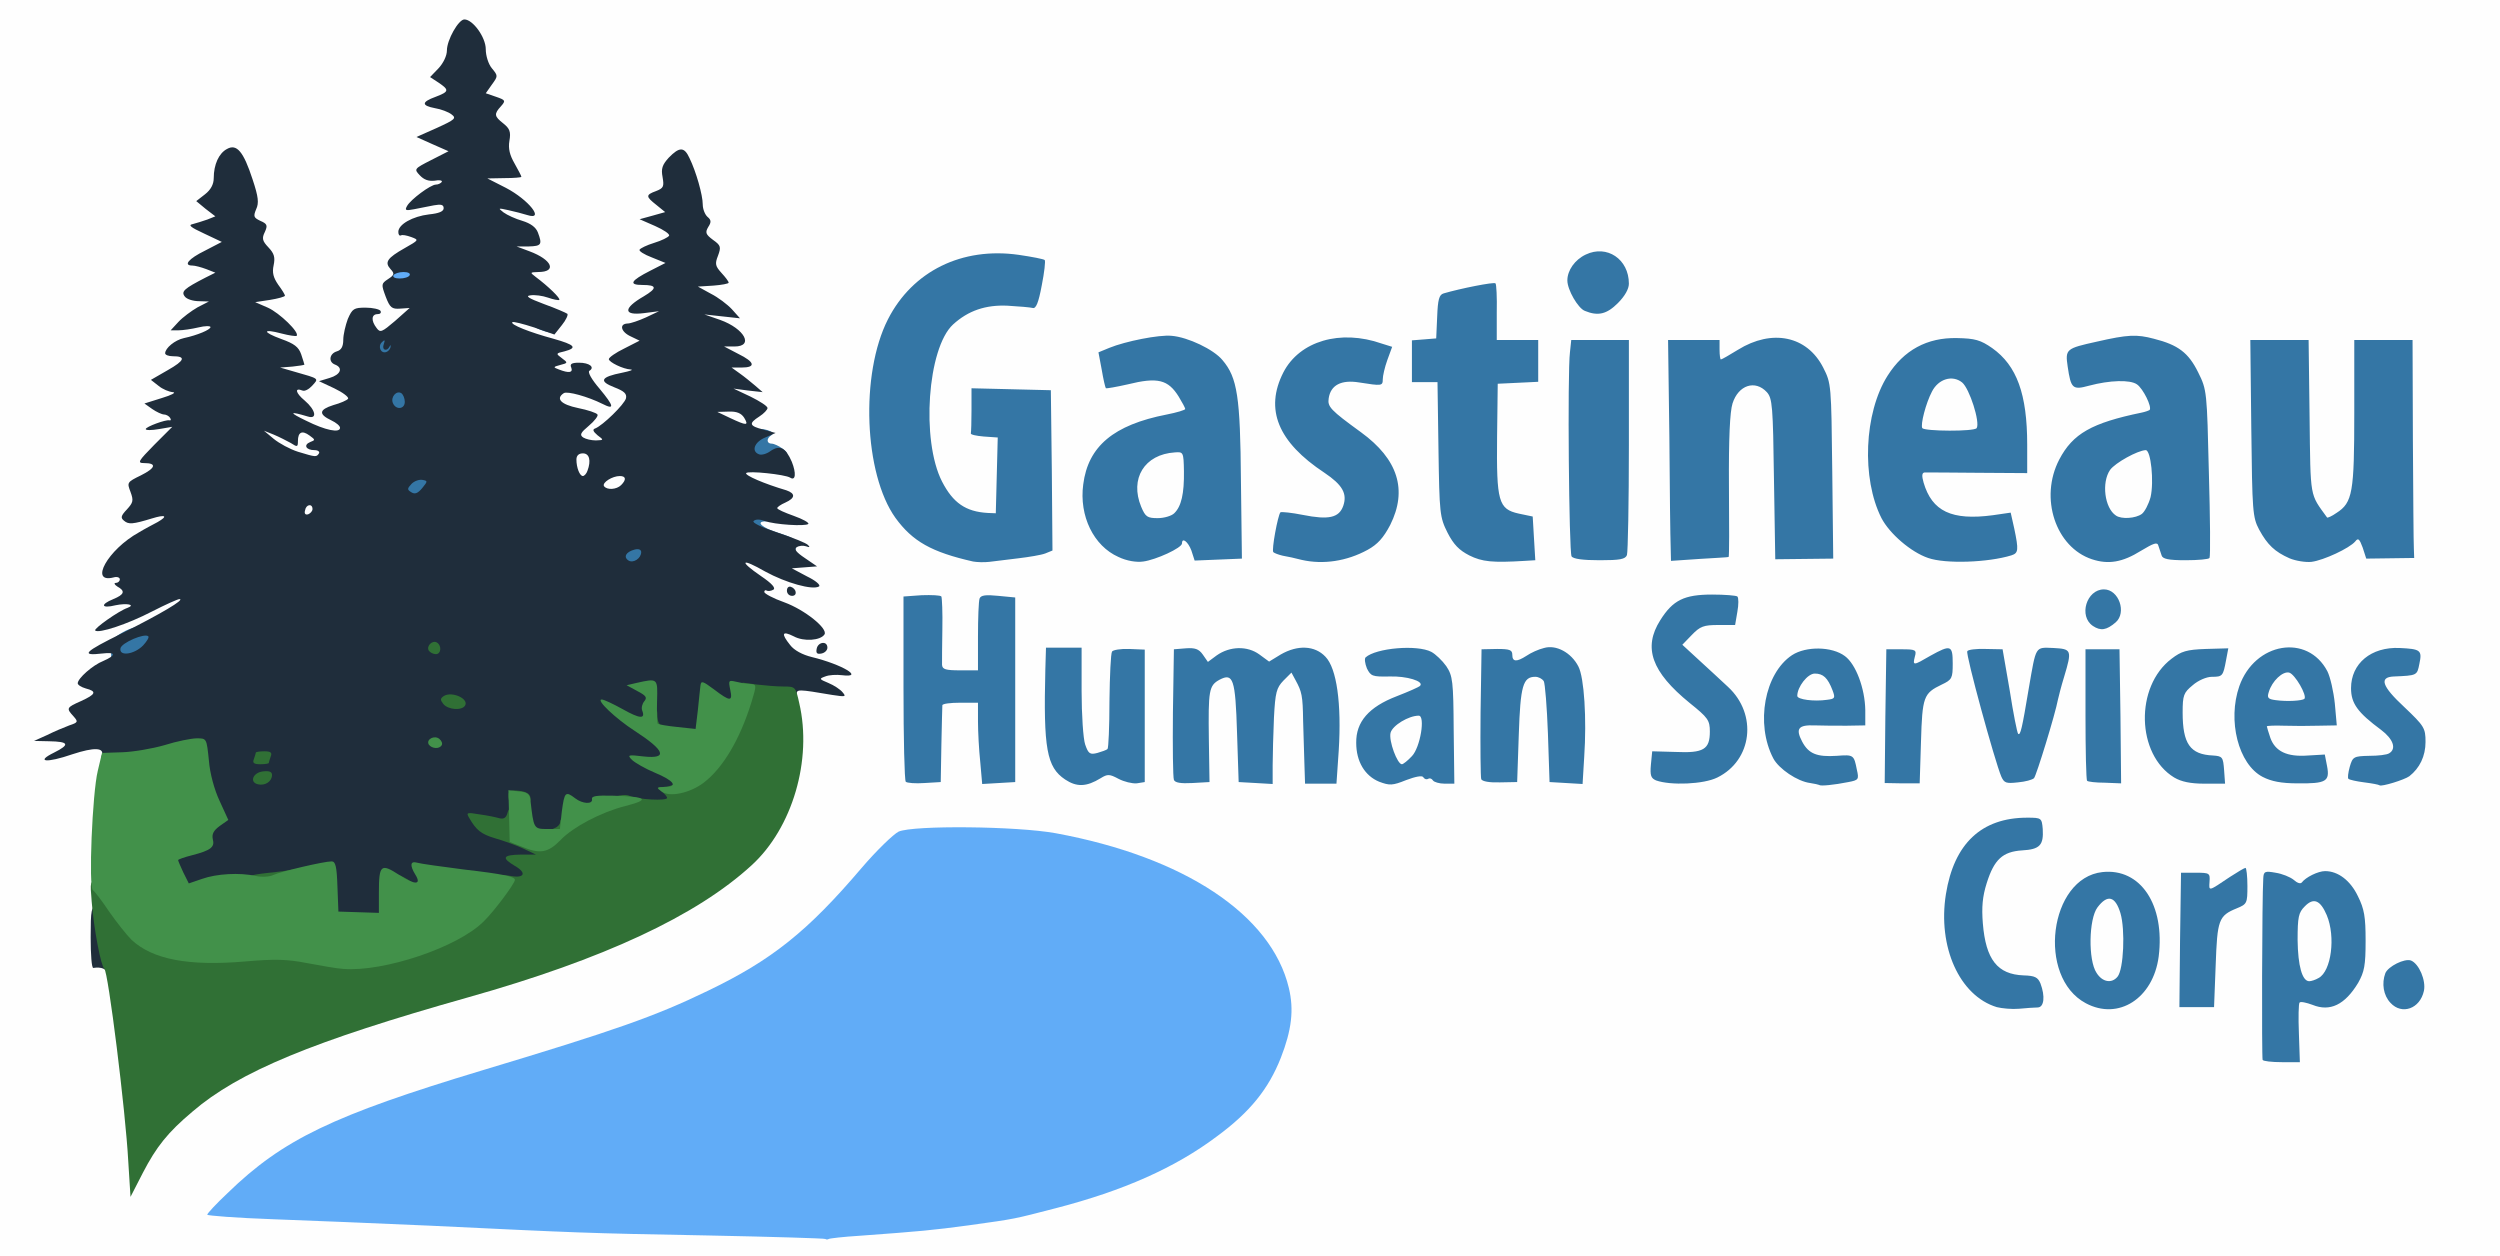
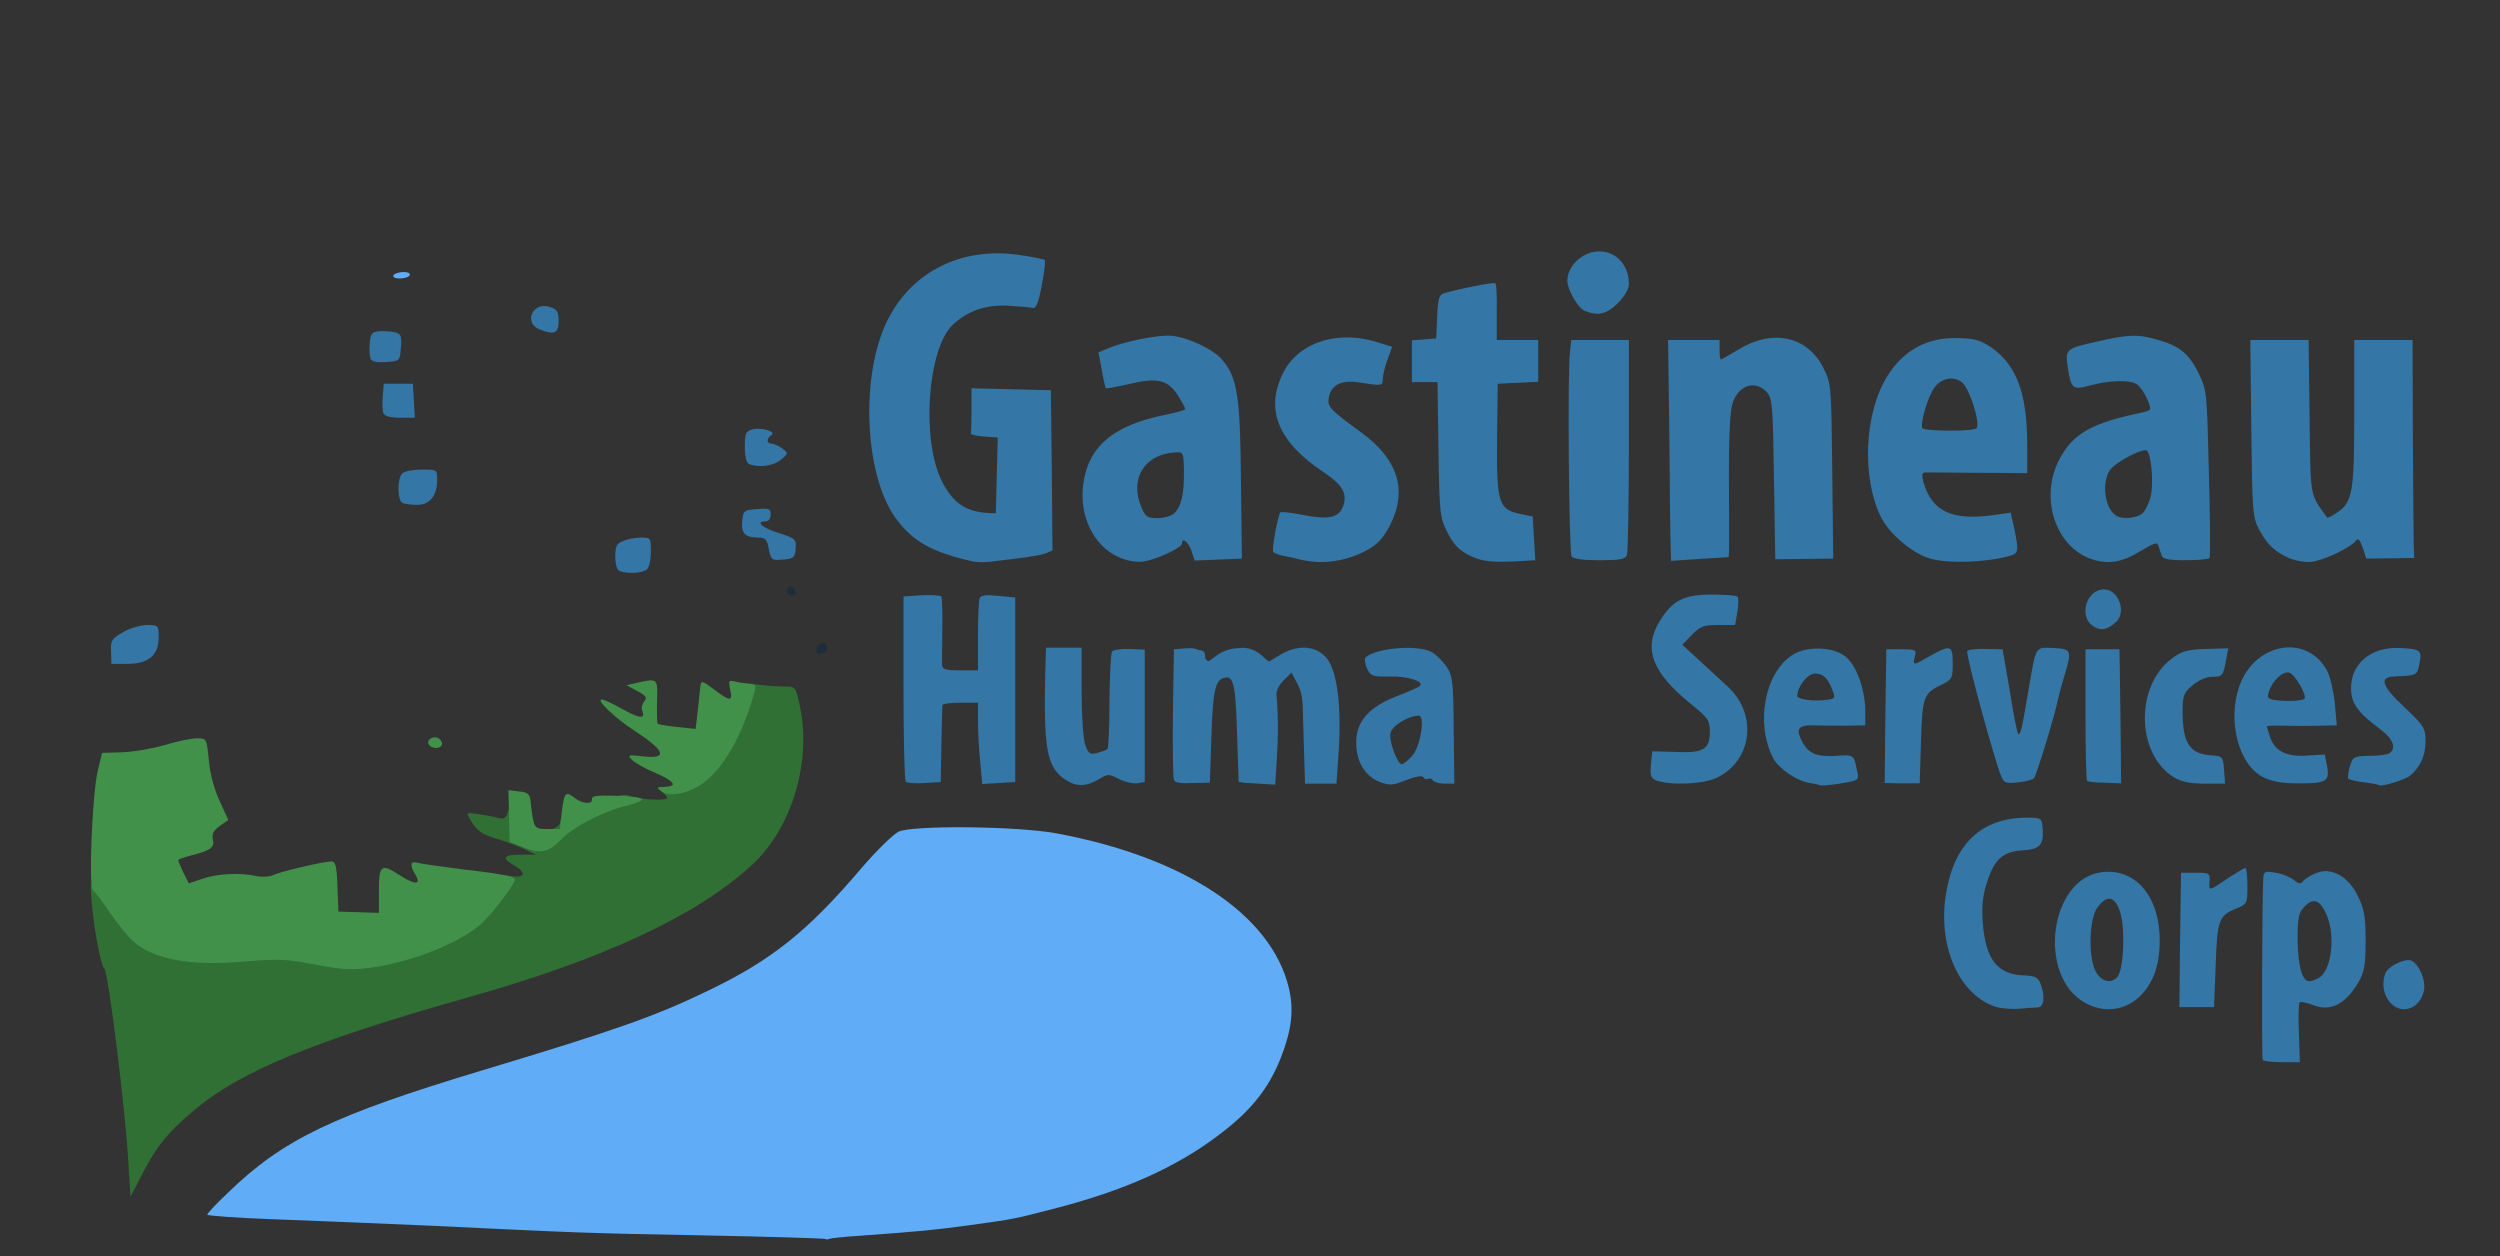
<svg xmlns="http://www.w3.org/2000/svg" width="772" height="388" preserveAspectRatio="xMidYMid meet" version="1.0" viewBox="0 0 772 388">
  <rect x="0" y="0" width="772" height="388" fill="#333333" stroke="none" />
  <g fill="#fefefe">
-     <path d="M0 194V0h772v388H0V194zm283.5 183c39.2-4.2 69.2-14 89.3-29.1 10.1-7.4 16-14.6 19.4-23.7 3.9-10.2 4.1-10.9 2.8-16.3-5.4-22.5-32.6-40.4-72-47.5-12-2.2-38.1-2.5-42.5-.6-1.6.8-6.8 5.8-11.5 11.3-16.6 19.5-27.7 28.4-47.5 37.9-16.1 7.8-28.6 12.2-69.5 24.5-44 13.3-61.7 21.5-76.3 35.5l-3.9 3.7 15.4.7c15.3.6 69 3 103.8 4.6 23.4 1 79.4.5 92.5-1zM48.3 348.1c14.4-16.7 37.6-27.4 93.2-43.1 41.9-11.8 70.6-25.2 87.6-40.8 9.8-8.9 16.7-25.6 15.5-37.2-.3-3-.8-8.1-1.2-11.2l-.6-5.8h3.6c2.9 0 3.6-.4 3.6-1.9 0-1.4-1-2.1-3.5-2.5-4.5-.9-7.5-4.8-7.5-9.7 0-3.5.2-3.8 3.3-4.1 3-.3 2.8-.5-3-2.7-5.5-2.1-6.3-2.7-6.3-5 0-1.8-.9-3.2-3-4.6-2.4-1.6-3-2.7-3-5.7 0-3.6.2-3.8 3.2-3.8 1.7 0 5.1 1.1 7.5 2.5l4.3 2.6v-3c0-2.6-.5-3.1-5-4.6-4.9-1.6-5-1.8-5-5.6 0-3.5.3-3.9 2.5-3.9 1.9 0 2.5-.5 2.5-2.3 0-1.8-1-2.6-5.1-4-4.9-1.8-5-1.9-4.7-5.5l.3-3.7 6.5.2c5.9.2 6.3.1 4.6-1.2-1.1-.8-2.5-1.5-3.2-1.5-.7 0-1.4-1-1.6-2.1-.2-1.6-1.7-2.6-5.8-3.9-9.8-3.1-11-3.9-11-7.7 0-3.1.2-3.3 3.6-3.3h3.6l-.7-5.8c-.4-3.1-1.1-5.8-1.6-6-.5-.2-.9-1.9-.9-3.7 0-2.4.5-3.5 1.8-3.7.9-.2-.5-1-3.1-1.7-4.9-1.4-4.9-1.4-4.5-5.2.2-2.5-.1-4-.9-4.3-.7-.3-1.3-2.1-1.3-4.1 0-3.1.3-3.5 2.5-3.5s2.5-.4 2.5-3.9c0-2.4-.5-4.1-1.4-4.4-.8-.3-1.6-3-2-6.9-.8-7.1-3.3-16.5-4.6-17.3-.5-.3-1.1-.1-1.5.4-1 1.8-.7 14.3.4 15.4 1.5 1.5 1.4 7.7-.2 8.3-.8.3-1.1 1.7-.9 4.1.3 2.6 0 3.8-1.3 4.5-1.4.9-1.6 2-1 7.8l.7 6.7-3.1 1.1c-2.6.9-3.1 1.6-3.1 4.5 0 2.5-.6 3.7-2.2 4.5-1.8.8-1.9 1.1-.5 1.1 1.3.1 1.7 1 1.7 3.6 0 1.9-.4 3.5-.9 3.5-.4 0-1.1 2.1-1.4 4.6-.4 3.6-1.3 5.4-4.1 8.1-2.1 2.1-3.6 4.5-3.6 5.9 0 1.7-.6 2.4-2 2.4-1.5 0-2 .7-2 2.8 0 2.7.1 2.7 5.5 2.4l5.5-.4v3.9c0 5.1-1.4 6.3-7.3 6.3-4 0-5-.3-5.4-2-.4-1.5-1.4-2-3.9-2-2.8 0-3.5-.4-4-2.6-.9-3.3.5-16.7 1.8-17.5.5-.3-.9-.9-3.2-1.3l-4.2-.7.4-5.4c.4-4.4.2-5.5-1-5.5-1.1 0-1.3-1-1-4.4l.5-4.5-6.6-2.3c-6.4-2.2-6.6-2.4-6.9-6-.3-3.7-.2-3.8 3-3.9 1.8 0 2.7-.3 2.1-.6-1.5-.6-1.8-7.3-.3-7.3.6 0 1-1.6 1-3.6 0-2.7-.5-3.7-2-4.1-1.5-.4-2-1.4-2-3.9 0-3 .3-3.4 2.8-3.4 2.2-.1 1.6-.5-2.8-2.3-5.5-2.2-5.5-2.3-5.5-6.5 0-3.1-.4-4.4-1.7-4.8-1.3-.4-1.8-1.6-1.8-4 0-3.2.2-3.4 3.3-3.4h3.2l-.4-5.1c-.2-3.6-.8-5.3-2.2-6.2-1.2-.8-1.9-2.3-1.9-4.5 0-1.9-.6-3.5-1.4-3.8-1-.4-1.4-2.7-1.4-9.1 0-6.6-.4-8.9-1.7-10.2-1.5-1.5-1.7-1.5-3.1.3-2.3 3.2-2.2 17.5.2 18.9.8.4 1.4 2.3 1.4 4.1 0 2.6-.6 3.5-2.7 4.6-1.6.7-2.3 1.5-1.5 1.7 1.9.7 1.5 7-.5 8.2-1 .6-1.3 1.1-.6 1.1.8 0 1.2 2.7 1.2 8.5V69H137c-4.8 0-5.6.7-5.2 4.8.3 3.5.1 3.9-3.2 5.5-3.1 1.4-3.6 2.1-3.6 5.2 0 2.2-.6 3.8-1.4 4.1-2.4.9-.6 3.4 2.5 3.4 2.6 0 2.9.3 2.9 3.4 0 2.9-.8 4.1-4.4 7.1-3.5 2.9-5.2 3.6-7.8 3.3-2.8-.2-3.5-.9-4.4-3.7l-1.1-3.5-1.1 3.5c-.6 1.9-1.4 6.2-1.8 9.6-.5 5.3-.4 6.4 1 6.9 2.1.8 2.2 7.2.1 8-1 .4-1.5 2-1.5 5 0 4.3-.1 4.4-3.2 4.5-1.8 0-2.7.3-2.1.6.7.2 1.3 2 1.3 3.9v3.4h-4.8c-6 0-13-2-17.1-4.9-2.4-1.8-3.1-3-3.1-5.7 0-3.2.2-3.4 3.5-3.4 3.2 0 3.5-.2 3.5-3 0-1.6.5-3 1-3 .6 0 1-1.3 1-2.9 0-2.1-.6-3.2-2-3.6-1.5-.5-2-1.5-2-4.1 0-3 .3-3.4 2.8-3.5 2.2 0 1.7-.4-2.5-2-4.9-1.9-5.3-2.3-5.3-5.4 0-1.8.6-3.5 1.3-3.8.6-.2 0-.8-1.5-1.2-2.4-.6-2.8-1.3-2.8-4.1 0-3 .3-3.4 2.5-3.4 2.3 0 2.5-.3 2.5-4.9 0-3.1-.5-5.3-1.5-6.1-.8-.7-1.5-2.7-1.5-4.5 0-2.1-.6-3.5-1.6-3.9-1.3-.5-1.5-1.6-1.1-5.3.5-4.3-1.4-12.5-3.4-14.7-.5-.5-1.3.3-1.9 2-1.5 3.7-1.5 17.7-.1 18.2 1.6.5 1.4 7.2-.3 7.8-1 .4-1.2 1.7-.9 4.9.5 3.8.3 4.4-1.7 5-1.3.4-1.8 1-1.2 1.4.6.3 1.3 3.8 1.7 7.6.7 7 .7 7.1-1.9 8.3-1.5.7-3.5 1.2-4.4 1.2-1.4 0-1.7.7-1.4 3.8.3 3.4.1 3.9-3 5.4-2.8 1.4-3 1.7-1 1.7 1.8.1 2.2.7 2.2 3.6 0 2.1-.5 3.5-1.2 3.5-.9 0-1.2 1.5-.9 5.1.3 4.7 0 5.4-2.5 7.4-2.4 1.9-2.8 2.9-2.6 6.2.3 3.6 0 4-3.2 5.6-2.9 1.3-3.6 2.2-3.6 4.5 0 2.9.1 2.9 5 2.4l5-.5v3.6c0 2.7-.6 3.9-2.4 4.9-1.3.7-4.1 2.3-6.2 3.5-5 2.7-9.4 7.3-7.2 7.3 1.1 0 1.8 1.3 2.3 4 .4 2.2 1.1 4 1.6 4s.9.7.9 1.5c0 2 .8 1.9 4.8-.5 1.8-1.1 5-2 7.2-2 3.8 0 4 .1 4 3.3 0 3.7-.5 4.1-12.5 10.2-7.1 3.7-8 4.4-8.3 7.2-.3 2.5-1.1 3.4-4.4 4.9-2.2 1-3.5 2-2.9 2.2.6.2 1.1 2.1 1.1 4.1 0 3.1-.5 4-2.5 4.9-1.9.9-2.5 1.9-2.5 4.2 0 2-.6 3.3-1.7 3.8-1.2.4.1.9 3.7 1.2l5.5.5-.1 4c0 2.2-.8 8-1.7 12.9-1.2 6.4-1.7 14.4-1.7 29.2V295l2.4.6c3 .7 2.8-.3 6.1 29.4 3.6 31.8 3.4 30.9 4.7 28.5.6-1.1 2.5-3.5 4.1-5.4zM706.5 316c-.6-7.7-.5-9.1.9-9.6 1.3-.5 1.4-1 .3-2.7-1.7-3.2-1.6-23.9.2-26 1.1-1.4 1.1-1.7.1-1.7-.8 0-2.2-.7-3.2-1.7-1-.9-2-1.4-2.3-1.1-.6.6-1.2 50.8-.6 51.4.2.2 1.5.4 2.9.4h2.4l-.7-9zm-79.5-9.4c0-1-1.6-1.7-4.7-2.1-9.7-1.4-12.4-5.4-13.1-19.6-.3-7.4-.1-11 1.3-15.2 2.2-7.2 4.9-9.6 11.3-10.4 6.1-.7 8.1-3.3 2.6-3.3-7.7 0-15.9 6.9-18.9 16.1-5.6 16.9 3.5 35.9 17.2 35.9 3.1 0 4.3-.4 4.3-1.4zm30-1.2c6-5.1 8-12.5 5.6-20.7-.9-2.9-2.5-6.3-3.7-7.7l-2-2.5.8 3.5c.4 1.9.8 8.3.8 14.1 0 12.8-.6 13.9-7.6 13.9-7.1 0-8.4-2.4-8.4-15.6 0-12.4 1.6-15.6 8.1-16.4 2.8-.4 3.4-.7 2.1-1.2-3.8-1.6-11.4 4.6-13.6 11.1-3.6 10.8 3 24 12.1 24.1 1.4 0 4-1.2 5.8-2.6zm24.2-10.4c.4-10.7.8-13.3 2.3-15 1.8-2 1.8-2-1.3-2-2.7 0-3.2-.4-3.2-2.5 0-1.6-.6-2.5-1.5-2.5-1.3 0-1.5 2.6-1.5 17.5V308h2.4c2.3 0 2.3-.1 2.8-13zm40.1 10.5c6.5-6.1 8.1-16.9 3.8-25.8-2.7-5.5-4.9-7-8.8-6l-2.8.7 3 .6c4.4.8 6.4 5.6 6.5 15.3 0 9.4-1.7 14.3-5.5 15.3-2 .5-2.3.9-1.3 1.5 1.9 1.2 2 1.2 5.1-1.6zm23.2-2.4c-.8-2.6-3-2.7-4.4-.4-.7 1.3-.5 2.3.7 3.6 1.3 1.5 1.8 1.6 3 .3.9-.8 1.1-2.2.7-3.5zm-54.9-26.5c1-.8 1.7-1.7 1.4-1.9-.3-.3-1.6.3-2.9 1.4-2.7 2.2-1.5 2.6 1.5.5zm-402-41.2c.4-2 .4-6.9 0-10.8-1-10.6-.9-10.6 9-10.6h8.4v5.8c0 3.1.3 8.8.7 12.5.5 6.2.8 6.8 2.7 6.5 2.1-.3 2.1-.7 2.1-25.8v-25.5h-5l-.3 11.3-.3 11.2h-8.3c-10 0-9.8.3-8.9-13.7l.6-9.3H282v25.3c0 14 .3 25.7.7 26 1.9 1.9 4.2.5 4.9-2.9zm49 2.1c1.8-1.4 1.8-1.4-.8-1.5-3.8 0-4.8-4-4.8-19.6V203h-2.5c-2.4 0-2.5.2-2.6 7.8-.3 16.5.9 23.1 4.9 26.2 3 2.4 3.3 2.4 5.8.5zm33.6-13.5c.2-12.1.6-15.3 1.8-16 1.2-.8 1.1-1-.5-1-1.1 0-2.6-.9-3.3-2-.7-1.2-1.7-1.8-2.2-1.5-1.1.7-1.4 33.8-.3 34.8.3.4 1.4.7 2.4.7 1.6 0 1.8-1.5 2.1-15zm20 .5c.3-9.5.9-15 1.8-16 1.1-1.3.9-1.5-1.2-1.5-1.4 0-3.6-.8-4.9-1.9-1.9-1.5-2.9-1.6-4.9-.8-2.3.9-2.3 1-.5 1.4 4 .9 4.5 3 4.5 17.8 0 7.8.3 14.5.7 14.8.3.4 1.4.7 2.3.7 1.5 0 1.8-1.7 2.2-14.5zm20.1 6.5c.3-4.4.1-11.3-.4-15.2-.7-6-1.4-7.8-3.8-10.2-1.8-1.8-3.5-2.7-4.5-2.3-1.3.5-1.2 1 .9 3.3 2.6 2.8 3.9 8.4 3.4 15.5-.1 2.4-.2 7.2-.1 10.7.2 5.3.5 6.2 2.1 6.2s1.9-1.1 2.4-8zm55.7-6.6c0-7.5.5-14.4 1-15.5.9-1.6.7-1.9-1-1.9-1.1 0-2-.7-2-1.5s-.9-1.5-2-1.5c-1.9 0-2 .7-2 16.9 0 16.8 0 17 2.3 17.3 1.2.2 2.5.2 3 0 .4-.2.7-6.4.7-13.8zm20.1 8.4c.3-19.7-.6-25-5.2-28.2-1.7-1.2-2.6-1.2-4.7-.3l-2.6 1.2 2.9.5c3.8.7 4.3 2.5 4.4 18.6.1 7.2.4 13.4.8 13.7.3.4 1.5.7 2.5.7 1.5 0 1.8-.9 1.9-6.2zm41.3 4.2c4.8-2.3 8.6-7.4 8.6-11.4 0-4.7-2.9-8.8-11.1-15.9-7.3-6.3-7.9-7.1-7.9-10.6 0-5.7 4-9.1 10.8-9.1 4 0 5.2-.4 5.2-1.5 0-2.4-7.8-2.3-12.1.2-3.4 2.1-8.2 9.7-7.5 12.1 1.1 3.3 5.9 8.9 11.9 13.7l5.7 4.6v6.8c0 8.8-.9 9.6-10.7 9.6-4.9 0-7.3.4-7.3 1.2 0 1.1 2.6 1.8 7.9 2.2 1.4 0 4.3-.8 6.5-1.9zm41.6 1c1.1-.7 0-1-3.7-1-2.8 0-6.3-.4-7.7-1-3.3-1.2-5.8-6.2-5.4-10.8l.3-3.7 10.3-.3c7.5-.2 10.2-.6 10.2-1.6 0-3.1-3.2-11.4-4.9-13-2-1.8-2-1.8 0 2 1 2.1 1.9 5.2 1.9 7 0 2.9-.3 3.2-4.1 3.8-2.2.4-6.3.3-9.1 0l-5-.7.4-4.7c.4-5.6-.2-5.6-2.6-.1-2.2 4.8-1.5 13 1.5 18 3.2 5.3 13.6 8.8 17.9 6.1zm115 .1c0-.5-1.7-1.1-3.9-1.5-2.1-.3-4.9-1.4-6.2-2.5-2.2-1.8-2.4-2.8-2.7-12.3l-.4-10.5 3.2-2.6c1.8-1.6 4.4-2.7 6-2.7 1.6 0 3.2-.4 3.5-1 1.4-2.2-6.8-1-10.2 1.6-10.3 7.9-9.8 23.9 1.1 30.5 3.2 1.9 9.6 2.6 9.6 1zm30.5-.1c.4-.6-1.3-1-4.5-1-9 0-13-3.9-13-12.6V221h21v-2.7c0-3.2-3.2-10.7-5-11.8-.7-.4-.5.6.5 2.5.9 1.7 1.5 4.8 1.3 6.8-.3 3.4-.6 3.7-3.8 4-1.9.2-5.9.1-8.9-.3l-5.3-.7.4-4.9c.6-5.8-.4-5.6-2.6.8-2.2 6.3-2 8.9.8 15 1.8 3.8 3.5 5.7 6.3 7.2 4 2.1 11.8 2.8 12.8 1.1zm24.9-.5c3.8-1.8 7-6.7 6.1-9.5-.3-1-3.3-4.3-6.6-7.2-5.8-5.1-6-5.3-5.7-9.8l.3-4.5 5.5-1.1c4.9-.9 5.2-1.1 2.7-1.7-1.7-.5-3.8-.2-5.6.8-3.2 1.6-7.1 6-7.1 8 0 1.6 4.3 6.2 9.3 9.9 3.3 2.6 3.7 3.3 3.7 7.5 0 2.6-.5 5.2-1.2 5.9-.7.7-3.7 1.2-6.7 1.3-4.3.1-5 .3-3.1.9 3.8 1.2 4.9 1.1 8.4-.5zM351 221v-17h-5v13.3c0 14.7-.5 17.4-2.9 18-.9.3-.4.5 1.1.6 1.5 0 3 .6 3.3 1.1.3.6 1.3 1 2.1 1 1.2 0 1.4-2.9 1.4-17zm76.3 14c-.9-1.9-1.4-5-1.1-8.1l.3-5-2.2 2.8c-2.7 3.3-2.9 6-.6 9.3 3.2 4.8 5.9 5.5 3.6 1zm18.2-17.8c-.6-6-1.2-7.9-3.3-10.3-3.3-3.7-8.4-4.7-13.2-2.6l-3.5 1.6 4.5-.6c3-.3 5.9 0 8.3 1 3.3 1.4 3.7 2 3.7 5.1 0 3.1-.5 3.8-3.2 5l-3.3 1.4 3.3.1 3.2.1v6.4c0 3.6-.4 7.6-.9 9-.9 2.2-.7 2.6 1.7 3.4l2.7.9.3-6.6c.2-3.6 0-9.9-.3-13.9zm144.7 8.4c.4-13.5.8-14.6 6.4-17.2 1.9-.9 3.4-2.1 3.4-2.6 0-.6-1.1-.3-2.5.6-1.3.9-4 1.6-6 1.6-2.8 0-3.5-.4-3.5-2 0-1.1-.7-2-1.5-2-1.3 0-1.5 2.6-1.5 17v17h2.4c2.3 0 2.4-.1 2.8-12.4zm35.9 9.7c.5-1.5 2.2-7 3.6-12.3 1.4-5.2 3.1-11.5 3.9-13.9 1-3.1 1.1-4.8.4-5.5-1.6-1.6-2.5.5-3.9 8.7-3.1 18.3-2.9 17.7-6.6 17.7-3.9 0-3.8.5-6.1-14.5-.9-6-2-11.3-2.3-11.7-.3-.4-1.3-.3-2 .2-1.2.7-.8 3 2.4 14.2 2 7.3 4.2 14.8 4.7 16.6 1.1 4.1 4.4 4.4 5.9.5zM652 221v-17h-5v34h5v-17zm-88.5-16.9c-1.8-.7-5.5-.4-5.5.5 0 .2 1.7.4 3.8.3 2.8 0 3.2-.2 1.7-.8zm87-15.1c1.1-1.7-.5-3.2-2.1-1.9-.7.6-1.1 1.5-.8 2 .7 1.2 2.1 1.1 2.9-.1zm-331.1-21 2.6-1-.2-21.7-.3-21.8-9.2-.3-9.3-.3v9.1h8.1l-.3 14.8-.3 14.7-2.9.3c-17.4 2-26-12.9-23.5-41 1-11.9 3.1-19.2 6.7-23.2.9-1 3.9-2.9 6.6-4.3 4.1-2.1 5.9-2.4 12.6-2.1l7.8.3.5-4c.7-4.6.2-5-6-5.9-9.8-1.3-24.5 4.8-30.6 12.7-15.6 20.5-12.7 58.2 5.4 70.2 6.7 4.4 11.4 5.5 21 5 4.8-.3 9.9-.9 11.3-1.5zm38.5-.2c2.3-1.2 4.1-2.5 4.1-3 0-.4 1.8-.8 3.9-.8 3.5 0 4 .4 5 3.1 1 2.8 1.4 3 5.2 2.7l4.1-.3-.2-21.2c-.1-29.1-1.9-34.4-13.2-39.3-5.7-2.5-10.3-2.3-19.1.6-3.5 1.2-4.7 2-4.3 3.1.3.8.6 1.8.6 2.3 0 .4 1.7.4 3.8-.1 5.7-1.3 13.5-1 15.6.6 3.3 2.5 5.6 6.9 5.6 10.7v3.7l-5.7 1.1c-14.9 2.9-23.1 8.9-25.3 18.5-1.6 6.9 3.1 16.3 9.4 19.1 4.3 1.8 5.8 1.7 10.5-.8zm61-.7c4.3-2.2 7.3-6.1 9.2-11.9.9-2.8.7-4-1.5-8.5-1.9-4-4.1-6.4-9.3-10.2-10.6-7.8-10.3-7.4-10.3-13.1 0-4.5.4-5.6 2.8-7.4 2.3-1.9 3.5-2.1 8.5-1.5 4.6.5 5.7.3 5.7-.9 0-.8.3-2.1.6-2.9.4-1.1-.7-1.8-4.4-2.6-10.1-2.1-20.3 4.2-22.7 14.1-1.5 6 4 13.8 14.5 20.8 6.7 4.4 8.3 8.8 5.9 15.9-1.3 3.8-3.7 4.5-12.9 3.9-7-.5-8-.1-8 3.6 0 3.8 14.8 4.3 21.9.7zm51.7 1.3c-.3-.9-.6-2.6-.6-3.9 0-1.9-.7-2.4-4.1-3-6.4-1.1-7-3.6-6.7-26.8l.3-19.2 6.3-.3 6.2-.3V108h-13v-8.4c0-9.4.9-8.7-8.2-6.5l-3.7 1-.3 6.7-.3 6.7-3.7.3c-3.6.3-3.8.5-3.8 3.8s.1 3.4 3.9 3.4h4l.3 20.8c.3 19.8.4 20.9 2.8 25.6 3.2 6.3 7.3 8.6 15.3 8.6 5 0 5.8-.3 5.3-1.6zm28.8 0c.3-.9.6-14.8.6-31V108h-11.7l-.6 19.3c-.5 17.6-.1 38.4.8 41.5.7 1.9 10.1 1.6 10.9-.4zm28.8.6h2.9l-.3-21.7c-.3-29.1.5-31.3 11-31.3 8.6 0 8.6.1 9 28.6l.4 24.4h11.9l-.3-23.8c-.3-23.1-.4-23.9-2.8-28.7-1.9-3.7-3.7-5.6-6.8-7.2-4.9-2.5-8-2-14.3 2.2-2.3 1.5-5.3 2.5-7.4 2.5-3.2 0-3.5-.2-3.5-3 0-2.9-.1-3-4.9-3h-4.9l.4 23.8c.2 13 .4 27 .4 31.1v7.4l3.1-.7c1.7-.3 4.5-.6 6.1-.6zm90-.8c.6-.6.8-2.1.5-3.4-.6-2.2-1-2.3-9.5-2.3-10.1 0-13.2-1.2-16.2-6.1-2.7-4.2-3.8-12.3-1.9-13.5.8-.5 8.2-.6 16.7-.2l15.2.6v-5.9c0-7.2-2-16-4.6-20.5-2.9-5-9.4-9.2-14.1-9.2-10.3 0-18.7 8.2-23.3 22.7-1.8 5.6-.8 18 2 24.4 2.4 5.5 8.1 11.4 13.4 13.8 3.6 1.7 20 1.4 21.8-.4zm40.2-1.3c6-3.8 10.7-3.7 11.6.1.5 2.2 1.1 2.5 4.9 2.5h4.4l-.2-21c-.1-11.5-.7-22.8-1.2-25-3.6-13.6-13.3-18.7-28.4-14.8-6.3 1.6-7 2-7 4.3 0 2 .4 2.4 2 2.1 4.8-.8 13.8-1.2 16.1-.7 3.4.9 6.4 6.2 6.4 11.3 0 4.6.7 4.2-9.3 6.3-10.9 2.3-17.6 7.9-20.6 17.3-2.2 6.4 2.2 15.7 9.1 19 4.7 2.3 6.8 2.1 12.2-1.4zm63.2-.8c6-4.1 9.8-4.1 11 0 .5 1.7 1.2 3 1.7 3 .4-.1 2.3-.1 4.2-.1h3.5v-61h-12v22.5c0 24.5-.5 27.7-5.3 30.8-1.5.9-4.1 1.7-5.9 1.7-2.7 0-3.8-.7-5.8-3.8-2.5-3.6-2.5-4-2.8-27.4l-.3-23.8h-12.1l.4 24.3c.3 23.7.4 24.3 2.8 28.7 1.4 2.4 4.1 5.5 6 6.8 4.4 3 8.3 2.5 14.6-1.7zM496.9 90.6c4.3-4.6.2-11-5.4-8.4-3.3 1.5-4.1 4.9-2 8.2 2.2 3.3 4.5 3.3 7.4.2z" />
-     <path d="m91.2 157.3.3-4.8h8v9l-4.3.3-4.3.3.3-4.8zM349.4 159.5c-1.7-4.1-1.8-11.9-.3-16.3 1.4-4 6.8-6.6 13.9-6.7h5.5l.3 7c.4 9.1-.5 14.8-2.7 17.4-1.5 1.7-3 2.1-8.5 2.1-6.7 0-6.7 0-8.2-3.5zM590.4 134.5c-.9-2.3.2-9.5 2.2-14.5 1.2-3.1 2.6-4.6 5-5.6 8.5-3.6 13.5-.2 15.4 10.3 2 11.1 2.3 10.8-10.8 11.1-9.5.2-11.3 0-11.8-1.3zM650.4 162.2c-3.7-2.4-4.8-15.7-1.8-20.1 2.2-3.1 9-6.1 14.1-6.1h4.1l.7 6.4c.9 8.3-.2 16.3-2.6 18.7-1.4 1.4-3.3 1.9-7.6 1.9-3.2 0-6.3-.4-6.9-.8z" />
-   </g>
+     </g>
  <g fill="#3476a5">
    <path d="M698.7 327.3c-.3-.7-.2-49.9.2-56.1.1-2.1.5-2.3 3.8-1.7 2 .3 4.5 1.3 5.6 2.2 1.1 1 2.1 1.3 2.5.8 1.2-1.6 5-3.5 7.2-3.5 4 0 7.8 2.9 10.1 7.7 2 4 2.4 6.4 2.4 13.8 0 7.7-.4 9.6-2.3 13-4.1 6.8-8.7 9-14.1 6.8-1.9-.7-3.7-1.1-4-.7-.3.3-.4 4.6-.2 9.5l.3 8.9h-5.5c-3.1 0-5.8-.3-6-.7zM716 302c3.9-2.1 5.3-12.7 2.5-19.4-2-4.7-4.1-5.5-6.8-2.7-1.9 1.9-2.2 3.2-2.2 10.4.1 7.9 1.4 12.7 3.6 12.7.6 0 1.9-.4 2.9-1zM616.6 311c-11.5-3.5-18.3-18.6-15.7-34.9 2.5-15.6 11-23.6 25.1-23.6 4.4 0 4.5.1 4.8 3.5.3 5-.9 6.3-6.4 6.6-6 .4-8.6 2.8-10.9 10.1-1.3 4.1-1.6 7.4-1.2 12.4.9 11.2 4.5 15.8 12.6 16.1 3.5.1 4.4.6 5.2 2.5 1.5 4 1.1 7.3-.8 7.4-1 0-3.6.2-5.8.4-2.2.2-5.3-.1-6.9-.5z" />
-     <path d="M644.1 309.8c-15.2-8.1-11.3-38.7 5.1-40.5 11.8-1.3 19.4 10.1 17.4 26.1-1.7 12.9-12.4 19.8-22.5 14.4zm9.8-8.2c1.9-2.3 2.4-14.5.9-19.6-1.6-5.3-4-5.9-7.1-1.8-2.7 3.6-2.9 16.3-.3 20.2 1.8 2.9 4.7 3.4 6.5 1.2zM738.2 309.7c-2.2-2.3-2.8-6-1.6-9.2.9-2.1 5.9-4.6 7.9-3.9 2.5 1 4.7 6.2 4 9.4-1.2 5.5-6.8 7.5-10.3 3.7zM673.2 290.3l.3-20.8h4.5c4.3 0 4.5.1 4.3 2.8-.2 3-.4 3 6.3-1.5 2.3-1.5 4.5-2.8 4.8-2.8.3 0 .6 2.5.6 5.6 0 5.3-.1 5.6-3.3 6.9-5.6 2.3-6 3.5-6.5 17.6l-.5 12.9H673l.2-20.7zM328.9 240.7c-5.7-3.8-6.7-9.6-6.1-33.9l.2-6.8h11v13.4c0 7.3.5 14.8 1.1 16.5 1 2.9 1.5 3.2 3.8 2.6 1.4-.4 2.8-.9 3.1-1.2.3-.2.6-6.9.6-14.8.1-7.9.4-14.7.8-15.3.3-.5 2.7-.9 5.3-.8l4.8.2v40.9l-2.5.4c-1.4.1-3.9-.5-5.6-1.4-2.8-1.5-3.4-1.5-5.5-.2-4.4 2.7-7.4 2.8-11 .4zM425.9 241.4c-4.4-1.8-7.1-6.2-7.1-12-.1-6.5 3.9-11.1 12.5-14.4 3.6-1.4 6.8-2.8 7.2-3.2 1.4-1.4-4.1-3.1-9.5-2.9-5.2.1-5.7-.1-6.9-2.5-.6-1.5-.8-3-.4-3.4 3.2-2.9 15.9-4 20.3-1.7 1.3.7 3.4 2.7 4.6 4.4 2 3 2.2 4.6 2.3 19.8l.2 16.5h-3c-1.6 0-3.3-.5-3.6-1-.4-.6-1-.8-1.5-.5-.5.3-1.1.1-1.5-.5-.3-.6-2.4-.2-5.3.9-4.2 1.7-5.1 1.7-8.3.5zm10.1-7.9c2.6-2.7 4.2-12.5 2.1-12.5-3.1 0-8.1 3-8.7 5.3-.6 2.5 2.1 9.7 3.5 9.7.4 0 1.8-1.1 3.1-2.5zM561.8 242.4c-.2-.1-1.5-.4-2.8-.6-4-.5-9.7-4.4-11.4-7.6-5.6-10.7-2.7-26.3 5.8-31.9 4.3-2.8 12.3-2.7 16.3.3 3.4 2.5 6.2 10 6.3 16.7v4.7l-5.7.1c-3.2 0-7.7 0-9.9-.1-5.1-.2-6 1-3.9 5 2 3.8 4.6 4.8 10.7 4.4 5.2-.4 5.3-.3 6.2 4.3.7 3 .5 3.2-2.6 3.8-4.5.9-8.7 1.3-9 .9zm4.1-29.2c-1.5-3.9-2.9-5.2-5.5-5.2-2.2 0-5.4 4.1-5.4 6.9 0 1.1 5.1 1.8 9.2 1.2 2.4-.3 2.6-.5 1.7-2.9zM734.8 242.5c-.2-.2-2.3-.6-4.7-.9-2.4-.3-4.6-.8-4.9-1.1-.3-.2-.1-1.9.4-3.7.9-3.1 1.2-3.3 6-3.4 2.7 0 5.5-.3 6.2-.8 2.3-1.4 1.2-4.4-2.5-7.2-7.3-5.4-9.3-8.2-9.3-12.9 0-7.6 6.2-12.8 15-12.4 6.5.3 7 .7 6.1 4.9-.7 3.6-.7 3.6-7.9 3.9-4.6.2-3.7 3 3.2 9.4 6.2 5.9 6.6 6.5 6.6 10.8 0 4.4-1.8 8.1-5 10.6-1.5 1.1-8.6 3.3-9.2 2.8zM279.7 241.4c-.4-.4-.7-13.4-.7-29v-28.2l5.6-.4c3.1-.1 5.8 0 6.1.4.2.5.4 5 .3 10-.1 5.1-.1 10.1-.1 11.1.1 1.4 1.1 1.7 5.6 1.7h5.5v-10.4c0-5.7.2-11 .5-11.8.4-1 1.9-1.2 5.8-.8l5.2.5v57l-5.1.3-5.1.3-.6-6.8c-.4-3.7-.7-9.4-.7-12.5V217h-5.5c-3 0-5.5.3-5.5.8 0 .4-.2 5.9-.3 12.2l-.2 11.5-5 .3c-2.8.2-5.4 0-5.8-.4zM362.5 240.8c-.3-.8-.4-10.1-.3-20.8l.3-19.5 3.7-.3c2.8-.2 4 .2 5.2 1.9l1.6 2.3 2.7-2c4.1-2.9 9.5-3 13.2-.3l3 2.2 3.6-2.2c5.2-3 10.5-2.8 13.8.7 3.5 3.6 5 14.5 4.1 29l-.7 10.2H403l-.2-6.2c-.1-3.5-.3-9.4-.4-13.3-.1-7.7-.4-8.9-2.3-12.4l-1.3-2.4-2.5 2.5c-2.1 2.2-2.5 3.6-2.9 11.4-.2 4.9-.4 11.5-.4 14.7v5.8l-5.2-.3-5.3-.3-.5-15.2c-.5-16.7-1.2-18.6-5.4-16.4-3.3 1.8-3.5 3.3-3.3 18.5l.2 13.1-5.3.3c-3.6.2-5.4-.1-5.7-1zM457.4 240.6c-.2-.6-.3-9.9-.2-20.6l.3-19.5 4.8-.1c3.9 0 4.7.3 4.7 1.8 0 2.2 1.3 2.3 4.4.3 1.3-.9 3.7-2 5.4-2.4 3.7-1.1 8.4 1.4 10.6 5.7 1.8 3.4 2.6 16.2 1.8 28l-.5 8.3-5.1-.3-5.1-.3-.5-15c-.3-8.2-.9-15.6-1.3-16.2-.5-.7-1.6-1.3-2.6-1.3-3.8 0-4.6 2.7-5.1 17.9l-.5 14.6-5.3.1c-3.3.1-5.5-.3-5.8-1zM511.4 241c-1.6-.7-1.9-1.5-1.6-4.9l.4-4.1 7.2.2c8.7.4 10.6-.8 10.6-6.3 0-3.5-.6-4.3-6.2-8.8-11.8-9.6-14.5-17.1-9.1-25.6 3.9-6.2 7.4-7.9 16-7.9 4 0 7.5.3 7.8.6.4.4.4 2.5 0 4.7l-.7 4.1h-5.2c-4.5 0-5.6.4-8.2 3.1l-2.9 3 5 4.6c2.8 2.6 6.9 6.3 9.1 8.4 9.2 8.5 7.5 22.7-3.3 28-4.2 2.1-14.4 2.5-18.9.9zM582.2 221.1l.3-20.6h4.7c4.4 0 4.7.2 4.1 2.3-.7 2.8-.5 2.8 4.8-.3 6.3-3.5 6.9-3.3 6.9 2.4 0 4.5-.2 5-3.4 6.5-5.6 2.7-6 3.7-6.4 17.7l-.4 12.8h-5.4l-5.4-.1.2-20.7zM618 239.8c-2-4.7-11.1-37.9-10.5-38.7.2-.5 2.8-.8 5.7-.7l5.2.1 2.2 12.7c1.1 7.1 2.3 13.1 2.6 13.4.7.6 1.2-1.5 3.3-14.1 2.3-13.3 1.9-12.6 7.6-12.4 5.6.3 5.8.6 3.3 8.9-.9 2.9-1.7 6.1-1.9 7-.8 4.4-6.7 23.6-7.4 24.3-.5.5-2.7 1.1-5 1.3-3.6.4-4.2.2-5.1-1.8zM644.5 241.1c-.3-.2-.5-9.5-.5-20.5v-20.1h10.5l.3 20.7.2 20.7-5-.2c-2.8 0-5.3-.3-5.5-.6zM671.4 240.1c-11.7-7.1-12.2-28.1-.8-36.7 3-2.3 4.7-2.8 10.5-3l7-.2-.7 3.7c-.9 4.9-1.1 5.1-4.4 5.1-1.6 0-4.2 1.1-5.9 2.6-2.8 2.3-3.1 3.1-3.1 8.4 0 9.7 2.3 13 9.4 13.3 2.9.2 3.1.5 3.4 4.5l.3 4.2h-6.3c-4.4 0-7.2-.6-9.4-1.9zM698.7 239.9c-7.5-3.9-10.9-17.4-7.2-28 4.8-13.6 21.1-16.3 27.2-4.6.9 1.8 1.9 6.2 2.3 10l.6 6.7-5.6.1c-3 .1-7.9.1-10.7 0-2.9-.1-5.3 0-5.3.2s.5 1.8 1.1 3.6c1.5 4.1 5.1 5.9 11.6 5.4l5.2-.3.7 3.6c.9 4.7-.3 5.4-9.1 5.3-5 0-8.1-.6-10.8-2zm12.9-24.1c.9-1-2.9-7.6-4.7-8.1-2-.5-5.3 2.6-6.3 6-.6 1.8-.2 2.2 2.1 2.5 3.6.5 8.2.2 8.9-.4zM34.3 201.2c-.2-3.3.2-4 3.7-6 2.1-1.2 5.5-2.2 7.4-2.2 3.5 0 3.6.1 3.6 3.8 0 5.5-3.1 8.2-9.6 8.2h-5l-.1-3.8zM646.3 193.3c-4.5-3-2-11.3 3.4-11.3 4.6 0 7.1 7.2 3.6 10.2-2.8 2.4-4.6 2.7-7 1.1zM191.3 176.3c-.8-.2-1.3-2.2-1.3-4.4 0-3.3.4-4.1 2.6-4.9 1.4-.6 3.9-1 5.5-1 2.8 0 2.9.2 2.9 4.3 0 2.4-.5 4.8-1.2 5.5-1.2 1.2-6.2 1.5-8.5.5zM300.5 173.4c-12.8-2.9-18.7-6.2-24-13.5-9.7-13.6-10.9-44.4-2.3-61.3 7.6-14.9 22.9-22.4 40.4-19.9 4.1.6 7.7 1.3 8 1.6.3.2-.1 3.8-.9 7.8-1 5.4-1.8 7.3-2.8 7-.8-.2-4.3-.5-7.8-.7-6.7-.3-12.1 1.5-16.8 5.8-7.9 7.3-9.9 35.8-3.4 48.5 3.4 6.6 7.3 9.3 14.1 9.7l2.5.1.3-11.7.3-11.7-4.3-.3c-2.4-.2-4.2-.6-4-1 .1-.5.2-3.7.2-7.3v-6.6l12.3.3 12.2.3.3 24.8.2 24.7-2.2.9c-1.3.5-5 1.1-8.3 1.5-3.3.4-7.3.9-9 1.1-1.6.2-3.9.1-5-.1zM345.4 172c-7.7-3.4-12.2-12.7-10.9-22.4 1.5-11.8 9.4-18.4 25.8-21.6 3.1-.6 5.7-1.4 5.7-1.7 0-.3-.9-2-2-3.8-3.3-5.3-6.5-6.1-15.8-3.8-3.5.8-6.5 1.3-6.7 1.2-.2-.2-.8-2.8-1.3-5.8l-1-5.3 3.4-1.4c4.9-2 15.3-4.1 19.2-3.7 5 .4 13 4.2 15.7 7.5 4.6 5.4 5.5 11.3 5.7 37.3l.3 24-7.3.3-7.3.3-1-3.1c-1-2.7-2.9-4.2-2.9-2.2 0 1.4-8.1 5.1-12 5.6-2.1.3-5.1-.2-7.6-1.4zm17.2-13.5c2.2-2.1 3.1-6.1 3-13-.1-5.9-.2-6-2.8-5.8-9.4.6-14 8.1-10.4 16.8 1.3 3.1 1.9 3.5 5.1 3.5 2 0 4.3-.7 5.1-1.5zM402 172.9c-1.9-.5-4.6-1.1-5.9-1.3-1.3-.3-2.6-.8-2.9-1.1-.6-.6 1.4-11.4 2.2-12.3.3-.2 3.4.1 6.9.8 8 1.6 11.2.9 12.5-2.8 1.3-3.8-.3-6.5-5.8-10.2-14.4-9.5-18.5-19.6-12.7-31 5-9.7 17.6-13.4 30.4-8.9l3.2 1-1.5 4.1c-.8 2.2-1.4 4.9-1.4 5.9 0 2.1-.3 2.1-7.3 1-5.5-.9-8.8.8-9.4 4.9-.4 2.6.5 3.6 10 10.5 11.4 8.3 14.4 17.8 9 28.6-2.1 4-3.9 6-7 7.7-6.4 3.5-13.7 4.6-20.3 3.1zM453.7 171.5c-3.1-1.6-4.8-3.3-6.7-7-2.4-4.8-2.5-5.9-2.8-25.7l-.3-20.8H436v-12.9l3.8-.3 3.7-.3.3-6.7c.2-5.3.6-6.8 2-7.2 5.1-1.5 15.6-3.6 16-3.1.3.2.5 4.3.4 9v8.5H475v12.9l-6.2.3-6.3.3-.2 16.4c-.2 20 .4 22.3 6.7 23.7l4.3.9.4 6.8.4 6.7-3.3.2c-9.9.6-13.1.3-17.1-1.7zM595.4 172.3c-5.3-1.8-11.9-7.5-14.4-12.3-6.2-12.2-5.4-32.5 1.9-44 5-7.9 12.2-11.8 21.4-11.6 5.6.1 7.3.6 10.9 3.1 7.6 5.4 10.8 14.2 10.8 29.8v8.8l-15.2-.1c-8.4-.1-15.8-.1-16.5-.1-.8.1-.9 1-.3 3.1 2.6 8.9 8.7 11.8 21.4 10.1l5.5-.8 1.1 4.9c1.4 6.7 1.3 7.6-.9 8.3-7.1 2.2-20.3 2.7-25.7.8zm15-40.1c1.1-1.8-2.2-12.2-4.5-14.1-3-2.4-7.3-1.1-9.3 2.8-1.9 3.6-3.6 10.2-3 11.3.7 1 16.1 1.1 16.8 0zM646 172.7c-11.2-3.7-16.3-18.9-10.1-30.8 4.2-8 10-11.3 25.5-14.5 1-.2 2.1-.6 2.4-.8.8-.9-2-6.6-3.9-7.9-2.1-1.5-8.4-1.3-14.8.4-5.1 1.4-5.6.9-6.6-5.9-.8-5.4-.5-5.6 9-7.7 9.6-2.2 12.3-2.3 17.6-.9 7.5 1.9 10.7 4.3 13.7 10.4 2.7 5.4 2.7 5.9 3.3 31 .4 14 .5 25.8.2 26.3-.2.4-3.6.7-7.4.7-5.3 0-7.1-.4-7.4-1.5-.3-.8-.7-2.2-1-3-.3-1.2-1.4-.8-5.4 1.6-5.6 3.5-10 4.3-15.1 2.6zm15.4-14c.9-.7 2.1-3 2.7-5.2 1.1-4.8.1-14.5-1.5-14.5-2.5.1-9.4 3.9-11 6.1-2.7 3.9-1.7 11.8 1.8 14.1 1.7 1.2 6.1.9 8-.5zM707 172.4c-4.5-2-6.8-4.1-9.4-8.9-2-3.8-2.1-5.6-2.4-31.2l-.3-27.3h18l.3 23.8c.3 25.5 0 23.5 5.4 31 .1.2 1.5-.4 2.9-1.4 5-3.2 5.5-6.3 5.5-30.9V105h18l.1 30.8c.1 16.9.2 32 .3 33.6l.1 2.9-7.4.1-7.4.1-1.1-3.4c-1-2.7-1.4-3.1-2.3-1.9-1.8 2.1-9.7 5.8-13.5 6.3-1.8.2-4.9-.3-6.8-1.1zM237.4 169.6c-.5-3-1-3.6-3.3-3.6-4 0-5.3-1.3-4.9-5.1.3-3.2.5-3.4 4.6-3.7 3.7-.3 4.2-.1 4.2 1.7 0 1.2-.7 2.1-1.5 2.1-3.4 0-1.2 2 4 3.6 5.2 1.7 5.4 1.9 5.2 4.8-.2 2.8-.6 3.1-3.9 3.4-3.5.3-3.7.1-4.4-3.2zM485.3 171.8c-.8-1.4-1.3-56.7-.5-63l.4-3.8H503v32.4c0 17.8-.3 33.1-.6 34-.5 1.3-2.2 1.6-8.4 1.6-5.2 0-8.2-.4-8.7-1.2zM515.9 168.8c-.1-2.3-.3-17.7-.4-34l-.4-29.8H531v3c0 1.7.2 3 .4 3 .3 0 2.7-1.4 5.3-3 10.5-6.5 21.3-4.3 26.3 5.5 2.5 4.9 2.5 5.3 2.8 32l.3 27-9 .1-8.9.1-.4-24.7c-.3-22.7-.5-25-2.2-26.9-3.6-3.9-8.8-2.2-10.6 3.5-.8 2.5-1.2 10.8-1.1 25.5.1 12.1.1 21.9-.1 21.9-.2.1-4.2.3-9 .6l-8.8.6-.1-4.4zM124.3 155.3c-1.6-.6-1.7-7.5-.1-9.1.7-.7 3.4-1.2 6-1.2 4.8 0 4.8 0 4.8 3.3 0 4.8-2.4 7.7-6.3 7.6-1.8 0-3.8-.3-4.4-.6zM231.3 143.3c-.8-.3-1.3-2.4-1.3-5.3 0-4.2.3-4.9 2.4-5.4 2.9-.7 7.5.7 5.8 1.8-1.6 1-1.5 2.6.1 2.6.7 0 2.2.7 3.3 1.5 1.9 1.5 1.9 1.5-.5 3.5-2.2 1.9-6.9 2.5-9.8 1.3zM118.4 127.6c-.3-.8-.4-3.1-.2-5.2l.3-3.9h9l.3 5.3.3 5.2h-4.6c-3 0-4.7-.5-5.1-1.4zM114.4 110.7c-.3-.9-.4-3-.2-4.9.2-2.7.7-3.3 2.8-3.5 1.4-.1 3.5 0 4.8.3 2 .4 2.3 1 2 4.7-.3 4.2-.3 4.2-4.6 4.5-3 .2-4.4-.1-4.8-1.1zM166.8 101.8c-5.3-1.9-2.4-8.8 3-7 2.2.7 2.7 1.4 2.7 4.3 0 3.8-1.3 4.4-5.7 2.7zM489.4 96c-2.1-.8-5.4-6.5-5.4-9.4 0-3.1 2.3-6.4 5.7-8 6.5-3.1 13.3 1.4 13.3 9 0 1.6-1.2 3.8-3.4 6-3.4 3.4-6.1 4.1-10.2 2.4z" />
+     <path d="M644.1 309.8c-15.2-8.1-11.3-38.7 5.1-40.5 11.8-1.3 19.4 10.1 17.4 26.1-1.7 12.9-12.4 19.8-22.5 14.4zm9.8-8.2c1.9-2.3 2.4-14.5.9-19.6-1.6-5.3-4-5.9-7.1-1.8-2.7 3.6-2.9 16.3-.3 20.2 1.8 2.9 4.7 3.4 6.5 1.2zM738.2 309.7c-2.2-2.3-2.8-6-1.6-9.2.9-2.1 5.9-4.6 7.9-3.9 2.5 1 4.7 6.2 4 9.4-1.2 5.5-6.8 7.5-10.3 3.7zM673.2 290.3l.3-20.8h4.5c4.3 0 4.5.1 4.3 2.8-.2 3-.4 3 6.3-1.5 2.3-1.5 4.5-2.8 4.8-2.8.3 0 .6 2.5.6 5.6 0 5.3-.1 5.6-3.3 6.9-5.6 2.3-6 3.5-6.5 17.6l-.5 12.9H673l.2-20.7zM328.9 240.7c-5.7-3.8-6.7-9.6-6.1-33.9l.2-6.8h11v13.4c0 7.3.5 14.8 1.1 16.5 1 2.9 1.5 3.2 3.8 2.6 1.4-.4 2.8-.9 3.1-1.2.3-.2.6-6.9.6-14.8.1-7.9.4-14.7.8-15.3.3-.5 2.7-.9 5.3-.8l4.8.2v40.9l-2.5.4c-1.4.1-3.9-.5-5.6-1.4-2.8-1.5-3.4-1.5-5.5-.2-4.4 2.7-7.4 2.8-11 .4zM425.9 241.4c-4.4-1.8-7.1-6.2-7.1-12-.1-6.5 3.9-11.1 12.5-14.4 3.6-1.4 6.8-2.8 7.2-3.2 1.4-1.4-4.1-3.1-9.5-2.9-5.2.1-5.7-.1-6.9-2.5-.6-1.5-.8-3-.4-3.4 3.2-2.9 15.9-4 20.3-1.7 1.3.7 3.4 2.7 4.6 4.4 2 3 2.2 4.6 2.3 19.8l.2 16.5h-3c-1.6 0-3.3-.5-3.6-1-.4-.6-1-.8-1.5-.5-.5.3-1.1.1-1.5-.5-.3-.6-2.4-.2-5.3.9-4.2 1.7-5.1 1.7-8.3.5zm10.1-7.9c2.6-2.7 4.2-12.5 2.1-12.5-3.1 0-8.1 3-8.7 5.3-.6 2.5 2.1 9.7 3.5 9.7.4 0 1.8-1.1 3.1-2.5zM561.8 242.4c-.2-.1-1.5-.4-2.8-.6-4-.5-9.7-4.4-11.4-7.6-5.6-10.7-2.7-26.3 5.8-31.9 4.3-2.8 12.3-2.7 16.3.3 3.4 2.5 6.2 10 6.3 16.7v4.7l-5.7.1c-3.2 0-7.7 0-9.9-.1-5.1-.2-6 1-3.9 5 2 3.8 4.6 4.8 10.7 4.4 5.2-.4 5.3-.3 6.2 4.3.7 3 .5 3.2-2.6 3.8-4.5.9-8.7 1.3-9 .9zm4.1-29.2c-1.5-3.9-2.9-5.2-5.5-5.2-2.2 0-5.4 4.1-5.4 6.9 0 1.1 5.1 1.8 9.2 1.2 2.4-.3 2.6-.5 1.7-2.9zM734.8 242.5c-.2-.2-2.3-.6-4.7-.9-2.4-.3-4.6-.8-4.9-1.1-.3-.2-.1-1.9.4-3.7.9-3.1 1.2-3.3 6-3.4 2.7 0 5.5-.3 6.2-.8 2.3-1.4 1.2-4.4-2.5-7.2-7.3-5.4-9.3-8.2-9.3-12.9 0-7.6 6.2-12.8 15-12.4 6.5.3 7 .7 6.1 4.9-.7 3.6-.7 3.6-7.9 3.9-4.6.2-3.7 3 3.2 9.4 6.2 5.9 6.6 6.5 6.6 10.8 0 4.4-1.8 8.1-5 10.6-1.5 1.1-8.6 3.3-9.2 2.8zM279.7 241.4c-.4-.4-.7-13.4-.7-29v-28.2l5.6-.4c3.1-.1 5.8 0 6.1.4.2.5.4 5 .3 10-.1 5.1-.1 10.1-.1 11.1.1 1.4 1.1 1.7 5.6 1.7h5.5v-10.4c0-5.7.2-11 .5-11.8.4-1 1.9-1.2 5.8-.8l5.2.5v57l-5.1.3-5.1.3-.6-6.8c-.4-3.7-.7-9.4-.7-12.5V217h-5.5c-3 0-5.5.3-5.5.8 0 .4-.2 5.9-.3 12.2l-.2 11.5-5 .3c-2.8.2-5.4 0-5.8-.4zM362.5 240.8c-.3-.8-.4-10.1-.3-20.8l.3-19.5 3.7-.3c2.8-.2 4 .2 5.2 1.9l1.6 2.3 2.7-2c4.1-2.9 9.5-3 13.2-.3l3 2.2 3.6-2.2c5.2-3 10.5-2.8 13.8.7 3.5 3.6 5 14.5 4.1 29l-.7 10.2H403l-.2-6.2c-.1-3.5-.3-9.4-.4-13.3-.1-7.7-.4-8.9-2.3-12.4l-1.3-2.4-2.5 2.5c-2.1 2.2-2.5 3.6-2.9 11.4-.2 4.9-.4 11.5-.4 14.7v5.8l-5.2-.3-5.3-.3-.5-15.2c-.5-16.7-1.2-18.6-5.4-16.4-3.3 1.8-3.5 3.3-3.3 18.5l.2 13.1-5.3.3c-3.6.2-5.4-.1-5.7-1zc-.2-.6-.3-9.9-.2-20.6l.3-19.5 4.8-.1c3.9 0 4.7.3 4.7 1.8 0 2.2 1.3 2.3 4.4.3 1.3-.9 3.7-2 5.4-2.4 3.7-1.1 8.4 1.4 10.6 5.7 1.8 3.4 2.6 16.2 1.8 28l-.5 8.3-5.1-.3-5.1-.3-.5-15c-.3-8.2-.9-15.6-1.3-16.2-.5-.7-1.6-1.3-2.6-1.3-3.8 0-4.6 2.7-5.1 17.9l-.5 14.6-5.3.1c-3.3.1-5.5-.3-5.8-1zM511.4 241c-1.6-.7-1.9-1.5-1.6-4.9l.4-4.1 7.2.2c8.7.4 10.6-.8 10.6-6.3 0-3.5-.6-4.3-6.2-8.8-11.8-9.6-14.5-17.1-9.1-25.6 3.9-6.2 7.4-7.9 16-7.9 4 0 7.5.3 7.8.6.4.4.4 2.5 0 4.7l-.7 4.1h-5.2c-4.5 0-5.6.4-8.2 3.1l-2.9 3 5 4.6c2.8 2.6 6.9 6.3 9.1 8.4 9.2 8.5 7.5 22.7-3.3 28-4.2 2.1-14.4 2.5-18.9.9zM582.2 221.1l.3-20.6h4.7c4.4 0 4.7.2 4.1 2.3-.7 2.8-.5 2.8 4.8-.3 6.3-3.5 6.9-3.3 6.9 2.4 0 4.5-.2 5-3.4 6.5-5.6 2.7-6 3.7-6.4 17.7l-.4 12.8h-5.4l-5.4-.1.2-20.7zM618 239.8c-2-4.7-11.1-37.9-10.5-38.7.2-.5 2.8-.8 5.7-.7l5.2.1 2.2 12.7c1.1 7.1 2.3 13.1 2.6 13.4.7.6 1.2-1.5 3.3-14.1 2.3-13.3 1.9-12.6 7.6-12.4 5.6.3 5.8.6 3.3 8.9-.9 2.9-1.7 6.1-1.9 7-.8 4.4-6.7 23.6-7.4 24.3-.5.5-2.7 1.1-5 1.3-3.6.4-4.2.2-5.1-1.8zM644.5 241.1c-.3-.2-.5-9.5-.5-20.5v-20.1h10.5l.3 20.7.2 20.7-5-.2c-2.8 0-5.3-.3-5.5-.6zM671.4 240.1c-11.7-7.1-12.2-28.1-.8-36.7 3-2.3 4.7-2.8 10.5-3l7-.2-.7 3.7c-.9 4.9-1.1 5.1-4.4 5.1-1.6 0-4.2 1.1-5.9 2.6-2.8 2.3-3.1 3.1-3.1 8.4 0 9.7 2.3 13 9.4 13.3 2.9.2 3.1.5 3.4 4.5l.3 4.2h-6.3c-4.4 0-7.2-.6-9.4-1.9zM698.7 239.9c-7.5-3.9-10.9-17.4-7.2-28 4.8-13.6 21.1-16.3 27.2-4.6.9 1.8 1.9 6.2 2.3 10l.6 6.7-5.6.1c-3 .1-7.9.1-10.7 0-2.9-.1-5.3 0-5.3.2s.5 1.8 1.1 3.6c1.5 4.1 5.1 5.9 11.6 5.4l5.2-.3.7 3.6c.9 4.7-.3 5.4-9.1 5.3-5 0-8.1-.6-10.8-2zm12.9-24.1c.9-1-2.9-7.6-4.7-8.1-2-.5-5.3 2.6-6.3 6-.6 1.8-.2 2.2 2.1 2.5 3.6.5 8.2.2 8.9-.4zM34.3 201.2c-.2-3.3.2-4 3.7-6 2.1-1.2 5.5-2.2 7.4-2.2 3.5 0 3.6.1 3.6 3.8 0 5.5-3.1 8.2-9.6 8.2h-5l-.1-3.8zM646.3 193.3c-4.5-3-2-11.3 3.4-11.3 4.6 0 7.1 7.2 3.6 10.2-2.8 2.4-4.6 2.7-7 1.1zM191.3 176.3c-.8-.2-1.3-2.2-1.3-4.4 0-3.3.4-4.1 2.6-4.9 1.4-.6 3.9-1 5.5-1 2.8 0 2.9.2 2.9 4.3 0 2.4-.5 4.8-1.2 5.5-1.2 1.2-6.2 1.5-8.5.5zM300.5 173.4c-12.8-2.9-18.7-6.2-24-13.5-9.7-13.6-10.9-44.4-2.3-61.3 7.6-14.9 22.9-22.4 40.4-19.9 4.1.6 7.7 1.3 8 1.6.3.2-.1 3.8-.9 7.8-1 5.4-1.8 7.3-2.8 7-.8-.2-4.3-.5-7.8-.7-6.7-.3-12.1 1.5-16.8 5.8-7.9 7.3-9.9 35.8-3.4 48.5 3.4 6.6 7.3 9.3 14.1 9.7l2.5.1.3-11.7.3-11.7-4.3-.3c-2.4-.2-4.2-.6-4-1 .1-.5.2-3.7.2-7.3v-6.6l12.3.3 12.2.3.3 24.8.2 24.7-2.2.9c-1.3.5-5 1.1-8.3 1.5-3.3.4-7.3.9-9 1.1-1.6.2-3.9.1-5-.1zM345.4 172c-7.7-3.4-12.2-12.7-10.9-22.4 1.5-11.8 9.4-18.4 25.8-21.6 3.1-.6 5.7-1.4 5.7-1.7 0-.3-.9-2-2-3.8-3.3-5.3-6.5-6.1-15.8-3.8-3.5.8-6.5 1.3-6.7 1.2-.2-.2-.8-2.8-1.3-5.8l-1-5.3 3.4-1.4c4.9-2 15.3-4.1 19.2-3.7 5 .4 13 4.2 15.7 7.5 4.6 5.4 5.5 11.3 5.7 37.3l.3 24-7.3.3-7.3.3-1-3.1c-1-2.7-2.9-4.2-2.9-2.2 0 1.4-8.1 5.1-12 5.6-2.1.3-5.1-.2-7.6-1.4zm17.2-13.5c2.2-2.1 3.1-6.1 3-13-.1-5.9-.2-6-2.8-5.8-9.4.6-14 8.1-10.4 16.8 1.3 3.1 1.9 3.5 5.1 3.5 2 0 4.3-.7 5.1-1.5zM402 172.9c-1.9-.5-4.6-1.1-5.9-1.3-1.3-.3-2.6-.8-2.9-1.1-.6-.6 1.4-11.4 2.2-12.3.3-.2 3.4.1 6.9.8 8 1.6 11.2.9 12.5-2.8 1.3-3.8-.3-6.5-5.8-10.2-14.4-9.5-18.5-19.6-12.7-31 5-9.7 17.6-13.4 30.4-8.9l3.2 1-1.5 4.1c-.8 2.2-1.4 4.9-1.4 5.9 0 2.1-.3 2.1-7.3 1-5.5-.9-8.8.8-9.4 4.9-.4 2.6.5 3.6 10 10.5 11.4 8.3 14.4 17.8 9 28.6-2.1 4-3.9 6-7 7.7-6.4 3.5-13.7 4.6-20.3 3.1zM453.7 171.5c-3.1-1.6-4.8-3.3-6.7-7-2.4-4.8-2.5-5.9-2.8-25.7l-.3-20.8H436v-12.9l3.8-.3 3.7-.3.3-6.7c.2-5.3.6-6.8 2-7.2 5.1-1.5 15.6-3.6 16-3.1.3.2.5 4.3.4 9v8.5H475v12.9l-6.2.3-6.3.3-.2 16.4c-.2 20 .4 22.3 6.7 23.7l4.3.9.4 6.8.4 6.7-3.3.2c-9.9.6-13.1.3-17.1-1.7zM595.4 172.3c-5.3-1.8-11.9-7.5-14.4-12.3-6.2-12.2-5.4-32.5 1.9-44 5-7.9 12.2-11.8 21.4-11.6 5.6.1 7.3.6 10.9 3.1 7.6 5.4 10.8 14.2 10.8 29.8v8.8l-15.2-.1c-8.4-.1-15.8-.1-16.5-.1-.8.1-.9 1-.3 3.1 2.6 8.9 8.7 11.8 21.4 10.1l5.5-.8 1.1 4.9c1.4 6.7 1.3 7.6-.9 8.3-7.1 2.2-20.3 2.7-25.7.8zm15-40.1c1.1-1.8-2.2-12.2-4.5-14.1-3-2.4-7.3-1.1-9.3 2.8-1.9 3.6-3.6 10.2-3 11.3.7 1 16.1 1.1 16.8 0zM646 172.7c-11.2-3.7-16.3-18.9-10.1-30.8 4.2-8 10-11.3 25.5-14.5 1-.2 2.1-.6 2.4-.8.8-.9-2-6.6-3.9-7.9-2.1-1.5-8.4-1.3-14.8.4-5.1 1.4-5.6.9-6.6-5.9-.8-5.4-.5-5.6 9-7.7 9.6-2.2 12.3-2.3 17.6-.9 7.5 1.9 10.7 4.3 13.7 10.4 2.7 5.4 2.7 5.9 3.3 31 .4 14 .5 25.8.2 26.3-.2.4-3.6.7-7.4.7-5.3 0-7.1-.4-7.4-1.5-.3-.8-.7-2.2-1-3-.3-1.2-1.4-.8-5.4 1.6-5.6 3.5-10 4.3-15.1 2.6zm15.4-14c.9-.7 2.1-3 2.7-5.2 1.1-4.8.1-14.5-1.5-14.5-2.5.1-9.4 3.9-11 6.1-2.7 3.9-1.7 11.8 1.8 14.1 1.7 1.2 6.1.9 8-.5zM707 172.4c-4.5-2-6.8-4.1-9.4-8.9-2-3.8-2.1-5.6-2.4-31.2l-.3-27.3h18l.3 23.8c.3 25.5 0 23.5 5.4 31 .1.2 1.5-.4 2.9-1.4 5-3.2 5.5-6.3 5.5-30.9V105h18l.1 30.8c.1 16.9.2 32 .3 33.6l.1 2.9-7.4.1-7.4.1-1.1-3.4c-1-2.7-1.4-3.1-2.3-1.9-1.8 2.1-9.7 5.8-13.5 6.3-1.8.2-4.9-.3-6.8-1.1zM237.4 169.6c-.5-3-1-3.6-3.3-3.6-4 0-5.3-1.3-4.9-5.1.3-3.2.5-3.4 4.6-3.7 3.7-.3 4.2-.1 4.2 1.7 0 1.2-.7 2.1-1.5 2.1-3.4 0-1.2 2 4 3.6 5.2 1.7 5.4 1.9 5.2 4.8-.2 2.8-.6 3.1-3.9 3.4-3.5.3-3.7.1-4.4-3.2zM485.3 171.8c-.8-1.4-1.3-56.7-.5-63l.4-3.8H503v32.4c0 17.8-.3 33.1-.6 34-.5 1.3-2.2 1.6-8.4 1.6-5.2 0-8.2-.4-8.7-1.2zM515.9 168.8c-.1-2.3-.3-17.7-.4-34l-.4-29.8H531v3c0 1.7.2 3 .4 3 .3 0 2.7-1.4 5.3-3 10.5-6.5 21.3-4.3 26.3 5.5 2.5 4.9 2.5 5.3 2.8 32l.3 27-9 .1-8.9.1-.4-24.7c-.3-22.7-.5-25-2.2-26.9-3.6-3.9-8.8-2.2-10.6 3.5-.8 2.5-1.2 10.8-1.1 25.5.1 12.1.1 21.9-.1 21.9-.2.1-4.2.3-9 .6l-8.8.6-.1-4.4zM124.3 155.3c-1.6-.6-1.7-7.5-.1-9.1.7-.7 3.4-1.2 6-1.2 4.8 0 4.8 0 4.8 3.3 0 4.8-2.4 7.7-6.3 7.6-1.8 0-3.8-.3-4.4-.6zM231.3 143.3c-.8-.3-1.3-2.4-1.3-5.3 0-4.2.3-4.9 2.4-5.4 2.9-.7 7.5.7 5.8 1.8-1.6 1-1.5 2.6.1 2.6.7 0 2.2.7 3.3 1.5 1.9 1.5 1.9 1.5-.5 3.5-2.2 1.9-6.9 2.5-9.8 1.3zM118.4 127.6c-.3-.8-.4-3.1-.2-5.2l.3-3.9h9l.3 5.3.3 5.2h-4.6c-3 0-4.7-.5-5.1-1.4zM114.4 110.7c-.3-.9-.4-3-.2-4.9.2-2.7.7-3.3 2.8-3.5 1.4-.1 3.5 0 4.8.3 2 .4 2.3 1 2 4.7-.3 4.2-.3 4.2-4.6 4.5-3 .2-4.4-.1-4.8-1.1zM166.8 101.8c-5.3-1.9-2.4-8.8 3-7 2.2.7 2.7 1.4 2.7 4.3 0 3.8-1.3 4.4-5.7 2.7zM489.4 96c-2.1-.8-5.4-6.5-5.4-9.4 0-3.1 2.3-6.4 5.7-8 6.5-3.1 13.3 1.4 13.3 9 0 1.6-1.2 3.8-3.4 6-3.4 3.4-6.1 4.1-10.2 2.4z" />
  </g>
  <g fill="#1f2d3b">
-     <path d="M33.2 300.8c-.2-1.6-1.9-2.3-4.4-1.9-.5 0-.8-4.2-.8-9.4 0-8.7.2-9.5 1.9-9.5 1.6 0 2.1 1.2 3.1 6.8.6 3.8 1 8.9.7 11.3-.2 2.4-.4 3.6-.5 2.7zM101.7 284.3c-.4-.3-.7-3.7-.7-7.5 0-7.7.4-7.4-8.5-5.3-3.3.8-9.9 1.5-14.6 1.5-5.1 0-10.4.6-12.9 1.5-7 2.5-9.4 2-11.3-2-.9-2-1.7-5-1.7-6.9 0-3 .3-3.3 4.8-4.7 3.8-1.1 4.8-1.9 5-3.9.2-1.4 1-3.2 1.8-4.1 1.3-1.4 1.3-2.1 0-5-.8-1.9-1.8-6.5-2.1-10.2-.5-4.6-1.1-6.7-1.8-6.4-12.6 4.7-29.8 6-28.3 2.1 1-2.6-2.3-2.7-9-.5-8.1 2.8-11.6 2.4-5.7-.5 5-2.5 4.6-3.4-1.6-3.5l-4.6-.1 4-1.8c2.2-1.1 5.3-2.4 6.9-3 2.7-.9 2.8-1.1 1.3-2.8-2.3-2.5-2.2-2.7 2.3-4.7 4.6-2.1 5-3 1.5-3.9-1.4-.4-2.5-1.1-2.5-1.6 0-1.5 4.6-5.6 7.9-6.9 4.1-1.8 3.9-2.8-.3-2.3-6.9.8-5.6-.5 6-6.2 11.8-5.9 19.8-10.6 17.8-10.6-.5 0-4.3 1.7-8.4 3.8-7.7 4-16.6 6.9-17.6 5.9-.6-.5 7.3-6.1 10-7 2.6-1-.3-1.5-3.7-.8-4.4 1.1-4.9-.2-.7-1.9 3.4-1.4 3.8-2.5 1.2-3.9-.9-.6-1.1-1.1-.4-1.1.6 0 1.2-.5 1.2-1.1 0-.6-.9-.9-1.9-.6-7.7 2-1.8-8.6 7.8-13.9 1.8-1.1 4.5-2.5 5.8-3.2 3.3-1.9 2.4-2.4-1.8-1.1-5.9 1.8-7.2 1.9-8.6.7-1.1-.9-1-1.5.9-3.5 1.9-2.1 2.1-2.7 1.1-5.4-1.1-2.9-1.1-3 3.2-5.1 4.6-2.3 5-3.8 1-3.8-2.2 0-1.8-.6 3.1-5.6l5.6-5.6-4.1.7c-2.3.4-4.1.4-4.1 0 0-.7 6.2-3 7.3-2.7.5.1.6-.2.2-.8-.3-.5-1.2-1-1.8-1-.7 0-2.4-.8-3.7-1.7l-2.4-1.7 5.4-1.7c3-.9 4.5-1.7 3.4-1.8-1.2-.1-3.2-.9-4.5-2l-2.3-1.8 5.2-3c5.3-3 5.7-4.3 1.5-4.3-1.2 0-2.3-.4-2.3-.9 0-1.6 3-4.1 5.8-4.7 4.2-.9 8.2-2.6 8.2-3.4 0-.4-1.7-.4-3.7.1-2.1.5-4.9.9-6.2.9h-2.4l2.4-2.6c1.3-1.4 4-3.4 5.9-4.5l3.5-1.8-3.1-.1c-1.7 0-3.7-.6-4.3-1.4-1.3-1.6-.2-2.5 6.4-5.9l3-1.5-2.8-1.1c-1.6-.6-3.5-1.1-4.3-1.1-2.9 0-1.2-2.1 3.9-4.6l5.2-2.7-5.5-2.6c-4.1-1.9-5-2.6-3.5-2.9 1.1-.3 3.1-.9 4.5-1.4l2.5-1-3-2.3-2.9-2.4 2.7-2.1c1.8-1.4 2.7-3.1 2.7-5 0-4.2 1.6-7.7 4.1-9 3-1.7 5.1.8 7.9 9.4 1.8 5.4 2 7.3 1.1 9.2-.9 2.2-.8 2.6 1.3 3.6 2.1.9 2.3 1.4 1.4 3.4-1 2-.8 2.8 1.1 4.8 1.8 1.9 2.1 3.1 1.6 5.5-.5 2.3-.1 3.8 1.4 6 1.2 1.6 2.1 3.1 2.1 3.4 0 .3-2.1.9-4.6 1.3l-4.6.7 3.9 1.7c3.6 1.6 9.9 7.7 8.9 8.7-.2.2-2.3-.1-4.6-.7-6-1.6-6.1-.5-.1 1.7 3.9 1.4 5.3 2.4 6.1 4.7.5 1.6 1 3 1 3.2 0 .1-1.7.4-3.7.6l-3.8.3 4.5 1.3c7.7 2.2 7.5 2 5.4 4.3-1 1.1-2.3 1.8-3 1.5-2.5-1-2.2.7.7 3.1 3.4 2.9 4 5.9.9 4.9-5.7-1.7-5.9-1.3-.5 1.3 6 3 10.5 3.9 10.5 2.2 0-.6-1.2-1.6-2.7-2.3-4-1.9-3.8-3.3.6-4.7 2.2-.6 4.3-1.5 4.6-2 .2-.5-1.6-1.9-4.3-3.2l-4.7-2.2 3.3-1c3.4-1 4.2-3.1 1.7-4.1-2.2-.8-1.8-3.4.5-4.1 1.4-.4 2-1.5 2-3.6 0-1.6.7-4.5 1.4-6.4 1.4-3.2 1.9-3.5 5.5-3.5 2.2 0 4.3.5 4.6 1 .3.6-.1 1-.9 1-1.9 0-2.1 2-.3 4.3 1.1 1.5 1.6 1.3 5.7-2.2l4.5-4-2.9.2c-2.6.2-3.2-.3-4.5-3.7-1.4-3.8-1.4-4 .7-5.4 2-1.3 2.1-1.7.8-3.1-1.9-2.1-1.1-3.4 4.4-6.5 4.4-2.5 4.4-2.5 2-3.4-1.4-.5-2.8-.8-3.2-.5-.5.2-.8-.3-.8-1.1 0-2.3 4.4-4.8 9.5-5.4 3-.3 4.5-.9 4.5-1.9 0-1.1-.8-1.3-3-.9-1.7.3-4.4.9-6.1 1.2-2.6.5-3 .4-2.2-1 1.1-2 7.3-6.6 8.9-6.6.7 0 1.5-.4 1.8-.8.3-.5-.7-.7-2.2-.4-1.9.2-3.3-.3-4.6-1.7-1.8-1.9-1.7-2 3.6-4.7l5.3-2.7-5-2.2-4.9-2.2 6.3-2.8c5.7-2.6 6.1-3 4.5-4.2-.9-.7-3.2-1.6-5.1-1.9-4.2-.8-4.2-1.9.2-3.5 4.2-1.6 4.3-2.1.9-4.4l-2.6-1.7 2.6-2.7c1.5-1.6 2.6-3.9 2.6-5.5 0-3.3 3.6-9.6 5.4-9.6 2.6 0 6.6 5.5 6.6 9.2 0 2 .8 4.6 1.9 5.9 1.9 2.3 1.9 2.4 0 5l-1.9 2.7 3.2 1.1c2.9 1 3 1.2 1.5 2.9-2.2 2.4-2.1 3.1.7 5.3 2 1.6 2.4 2.6 1.9 5.4-.4 2.4.1 4.4 1.6 7 1.1 2 2.1 3.8 2.1 4.1 0 .2-2.4.4-5.2.4l-5.3.1 5.7 2.9c7.1 3.7 12.2 10.2 6.6 8.4-1.3-.4-3.9-1.1-5.8-1.5-3.2-.7-3.3-.7-1.5.7 1.1.8 3.7 2 5.8 2.6 2.6.8 4.2 2 4.8 3.6 1.4 3.7 1.1 4.2-2.8 4.3h-3.8l4 1.5c7 2.6 8.6 6.4 2.7 6.4-2.6.1-2.6.1-.8 1.5 3.9 2.9 7.8 6.7 7.3 7.1-.2.2-1.8-.1-3.5-.7s-4.1-.9-5.4-.7c-1.7.2-.6.9 4.2 2.7 3.6 1.3 6.8 2.7 7.2 3 .3.3-.4 1.9-1.7 3.5l-2.3 2.9-6.3-2.2c-3.4-1.1-6.5-1.9-6.7-1.6-.7.7 5.3 3.1 12.7 5.1 6.7 1.9 7.5 2.8 3.4 3.9-2.7.6-2.7.7-.8 2.1 1.9 1.4 1.9 1.5-.5 2.1-2.2.6-2.3.7-.4 1.4 3.1 1.2 4.4 1 3.8-.6-.5-1.1.1-1.5 2.4-1.5 3.2 0 5 1.4 3.2 2.5-.6.4.7 2.7 3.2 5.6 4.4 5.3 4.7 6.6.8 4.6-4.4-2.2-10.8-4-11.9-3.3-2.6 1.7-.9 3.5 4.4 4.6 3 .6 5.7 1.5 6 2 .3.4-.9 2-2.7 3.5-2.5 2.1-2.9 2.8-1.7 3.6.8.5 2.5.9 3.9.9 2.5-.1 2.5-.1.5-1.6-1.4-1.2-1.6-1.8-.7-2.1 2.3-.9 9-7.4 9.5-9.3.3-1.4-.5-2.2-3.6-3.4-4.9-1.9-4.2-3.2 2.4-4.5 2.4-.5 3.6-.9 2.7-1-2.4-.1-6.8-2.3-6.8-3.2 0-.5 2.1-2 4.8-3.3l4.7-2.4-2.7-1.3c-3.1-1.4-3.7-3.9-1-4 .9 0 3.5-.9 5.7-1.9l4-1.9-4.7.6c-6.4.8-6.4-1.5 0-5.2 4.2-2.5 4.1-3.5-.4-3.5-4.4 0-3.7-1.3 2.4-4.4l4.7-2.4-4.2-1.7c-2.4-.9-4.1-2-3.8-2.4.2-.4 2.2-1.4 4.5-2.1 2.3-.7 4.3-1.7 4.6-2.2.3-.5-1.6-1.8-4.3-3l-4.8-2.1 4-1.1 3.9-1.1-2.7-2.2c-3.3-2.6-3.4-3.1-.1-4.3 2.3-.9 2.5-1.4 2-4.3-.5-2.6-.1-3.8 1.9-6 3.3-3.4 4.8-3.4 6.4.1 2.1 4.3 4.1 11.5 4.1 14.3 0 1.5.7 3.2 1.5 3.9 1.1.9 1.2 1.6.2 3.1-1 1.7-.8 2.3 1.5 4 2.4 1.7 2.5 2.2 1.5 4.9-1 2.5-.8 3.2 1.1 5.3 1.2 1.3 2.2 2.6 2.2 3 0 .3-2.1.7-4.7.9l-4.8.3 4 2.2c2.2 1.1 5.1 3.3 6.5 4.8l2.5 2.8-5.5-.6-5.5-.6 4.9 1.7c7.5 2.7 10.5 8.2 4.4 8.2h-3.2l4.4 2.3c5.1 2.5 5.5 4.2 1 4.2h-3.1l2.5 1.8c1.3.9 3.5 2.7 4.8 3.8l2.3 2-4.5-.5-4.5-.6 5.3 2.5c2.8 1.4 5.2 2.9 5.2 3.5 0 .5-1.1 1.7-2.5 2.6-3.4 2.2-3.2 2.9 1.3 4.1l3.7 1-3.2 1.4c-3.4 1.4-4.4 4.3-1.9 5.2.7.3 2.3-.1 3.5-1 2.9-2 4.7-1.1 6.6 3.3 1.4 3.5 1.2 6-.5 4.9-1.6-1-13.1-2.2-13.6-1.4-.4.7 5.6 3.3 12.4 5.3 2.9 1 2.8 2.4-.3 3.8-1.4.6-2.5 1.4-2.5 1.7 0 .4 2.3 1.4 5.1 2.4s4.8 2.1 4.5 2.5c-.9.8-10.4.2-13.4-.9-1.6-.6-2.9-.6-3.5 0-.5.5 2.3 1.9 7.5 3.6 4.5 1.5 8.8 3.2 9.3 3.8.7.7.5.8-.6.4-.9-.3-2.2-.2-2.9.3-.9.5-.2 1.5 2.5 3.3l3.8 2.6-3.9.3-3.9.3 4.7 2.5c2.7 1.3 4.3 2.7 3.7 3.1-2 1.2-10.2-1.1-16.6-4.6-7.5-4.3-8.3-3.4-1.3 1.4 3.4 2.3 4.6 3.7 3.8 4.2-.7.4-1.6.5-2 .3-.4-.3-.8-.1-.8.4s2.8 2 6.2 3.2c6.3 2.3 13.5 8.1 12.4 9.9-1.2 1.9-6.4 2.3-9.5.6-3.6-1.8-4-.9-1.1 2.7 1.2 1.6 3.8 3 6.7 3.7 9.4 2.3 16.4 6.5 9.3 5.6-1.7-.2-4-.1-5.2.4-1.9.7-1.9.8 1 2 1.7.7 3.7 2 4.4 2.9 1.2 1.4.8 1.4-3.2.8-10.6-1.8-11-1.8-11-.2s-.8 1.6-13.2 0c-3.5-.4-3.8-.2-3.8 2.1 0 2.2-.4 2.5-3.8 2.5-2.1 0-4.3-.5-4.9-1.1-.7-.7-1.3.5-1.7 4.5l-.7 5.6h-11.4l.3 4.4c.3 3.3.9 4.5 2.3 4.9 1.5.4 1.9 1.4 1.9 4.6 0 2.3-.4 4.1-1 4.1-.5 0-1 .9-1 2 0 1.8-.7 2-7.2 2-4-.1-9.2-.5-11.5-.9-3.4-.7-4.3-.5-4.3.5s-1.3 1.4-4.4 1.4c-4.3 0-4.4.1-5.3 3.8-.8 3.5-1.1 3.7-5.8 4.3-2.8.3-4.4.7-3.7.7 1.8.3 1.6 7.2-.3 7.2-1 0-1.5 1-1.5 3 0 1.9-.6 3.3-1.6 3.7-1 .3-7.1-.1-13.8-1-16.6-2.3-17.6-2.3-17.6.8 0 2.2-.4 2.5-3.5 2.5-2 0-4.7-.7-6-1.6l-2.5-1.6V285h-8.8c-4.9 0-9.2-.3-9.5-.7zm59.3-32c-.4-4.4-.5-4.5-.8-1.3-.2 1.9-1 4.1-1.9 4.8-1.5 1.1-1.4 1.2.8 1.2 2.3 0 2.4-.2 1.9-4.7zm-116.8-53c1.2-1.3 1.9-2.5 1.6-2.8-1.1-1.1-8.3 2-8.6 3.7-.5 2.6 4.3 1.9 7-.9zM198 170.5c0-.8-.8-1.1-2-.8-2.7.7-3.6 2.3-1.9 3.4 1.5.9 3.9-.7 3.9-2.6zM96.5 157.2c0-1.8-2-1.5-2.3.4-.3 1 .1 1.5 1 1.2.7-.3 1.3-1 1.3-1.6zm34-9c-1-.2-2.5.3-3.4 1.2-1.4 1.5-1.4 1.8-.1 2.6 1.1.7 2 .4 3.4-1.3 1.7-2.1 1.7-2.2.1-2.5zm61.3 1.6c1.7-1.7 1.5-2.8-.4-2.8-2.3 0-5.5 2-4.9 3.1.9 1.3 3.9 1.1 5.3-.3zm-10.4-4.4c1.2-3.2.6-5.4-1.4-5.4-1.3 0-2 .7-2 1.9 0 2.5 1 5.1 2 5.1.4 0 1.1-.7 1.4-1.6zM98.5 140c.3-.5-.3-1-1.4-1-2.6 0-3.5-1.6-1.3-2.5 1.6-.6 1.6-.7-.2-2-2.3-1.7-3.6-1.1-3.6 1.7 0 1.9-.2 1.9-2.2.6-1.3-.7-3.6-1.9-5.3-2.6l-3-1.2 3 2.5c1.7 1.4 5 3.2 7.5 4 5.6 1.7 5.7 1.7 6.5.5zm131.3-11c-.9-1.4-2.3-2-4.8-1.9l-3.5.1 4 1.9c5.1 2.4 5.8 2.4 4.3-.1zM125 124.1c0-1.1-.5-2.3-1.1-2.7-1.5-.9-3.3 1.2-2.6 3 .9 2.3 3.7 2 3.7-.3zm-4.4-16.9c.1-.7 0-.8-.3-.2-.8 1.7-2.5 1.1-1.8-.7.5-1.4.3-1.5-.6-.6-1.3 1.3-.3 3.6 1.4 3 .6-.2 1.2-.9 1.3-1.5z" />
    <path d="M252.2 200.3c.4-2.1 3.3-2.5 3.3-.3 0 .8-.8 1.6-1.8 1.8-1.4.3-1.8-.1-1.5-1.5zM243 182.4c0-.9.5-1.4 1.2-1.2 1.8.6 2.1 2.8.4 2.8-.9 0-1.6-.7-1.6-1.6z" />
  </g>
  <g fill="#61acf7">
    <path d="M254.9 382.6c-.2-.2-16.8-.7-36.9-1.1-38.1-.7-39-.8-85-3-15.7-.7-37.6-1.6-48.7-2-11.2-.4-20.3-1.1-20.3-1.4 0-.4 2.8-3.4 6.3-6.7 17.1-16.6 32.6-24 78.7-37.9 40.9-12.3 53.4-16.7 69.5-24.5 19.8-9.5 30.9-18.4 47.5-37.9 4.7-5.5 9.9-10.5 11.5-11.3 4.6-2 36.4-1.7 48.5.5 39.6 7.3 66.6 25.1 72 47.8 1.6 6.7.9 12.9-2.5 21.6-3.8 9.6-9.5 16.7-19.7 24.2-12.9 9.7-28.9 16.8-49.8 22.2-13.2 3.4-11.9 3.2-27 5.3-11.2 1.5-14.4 1.8-33.5 3.2-4.9.3-9.3.8-9.6 1-.3.2-.8.2-1 0zM121.5 85c.3-.5 1.7-1 3.1-1 1.4 0 2.2.4 1.9 1-.3.6-1.7 1-3.1 1-1.4 0-2.2-.4-1.9-1z" />
  </g>
  <g fill="#307035">
    <path d="M39.6 358.5c-.8-15.2-6.2-58.6-7.4-59.4-1-.7-3.2-12-3.9-20.8-.5-6.1-.5-6.3 1.8-6.3 1.8 0 3.3 1.5 6.2 6 9.1 14.1 15.3 16.6 38.7 15.6 12.2-.5 17.1-.4 22.8.9 9.8 2 14.1 1.9 23.1-.6 16.5-4.6 28.6-12.5 32.3-21.1 1.1-2.6 1.7-2.8 4.5-2.3 4.3.8 5-1 1.3-3.1-4.2-2.5-3.8-3.4 1.8-3.5h4.7l-4-1.9c-2.2-1-6-2.4-8.5-3.1-4.4-1.3-5.9-2.5-8.1-6.3-1-1.7-.8-1.8 3.3-1.1 2.3.3 5.1.9 6.1 1.2 1.3.3 2-.2 2.4-1.6.6-2.5 2.8-2.8 3.7-.5.3.9.6 3.1.6 5 0 3.2.2 3.4 3.5 3.4 1.8 0 3.8-.6 4.2-1.3.4-.8 1.6-1.6 2.6-2 .9-.3 1.7-1.2 1.7-1.9 0-1.4 1.5-2.1 13-6.5 4.5-1.7 7-2.2 8.5-1.5 2.5 1.1 11.5 1.6 11.5.6 0-.4-.8-1.3-1.7-2-1.7-1.2-1.6-1.3.8-1.4 3.5 0 10.8-4.9 14.3-9.4 4-5.4 8.5-14.5 9.2-19l.7-3.8 4.5.6c2.5.3 6.1.6 8.2.6 3.6 0 3.7.1 4.8 5.1 4.1 17.5-2.1 38.6-14.7 50.1-17 15.6-45.7 29-87.6 40.8-47.8 13.5-70.7 22.9-85.1 35.3-7.6 6.4-11.1 10.8-15.3 18.9l-3.8 7.4-.7-11.1z" />
-     <path d="M122 272.5c0-3 .3-3 4.1-.8 3.8 2.3 3.7 3.3-.6 3.3-3.1 0-3.5-.3-3.5-2.5zM76 272.1c0-1.5 1.1-1.9 6.3-2.5 3.4-.3 7.4-.9 9-1.2 2.3-.5 2.7-.3 2.7 1.5 0 1.7-.6 2.1-3.5 2.1-1.9 0-3.5.5-3.5 1 0 .6-2.5 1-5.5 1-4.7 0-5.5-.3-5.5-1.9zM157 245.9c0-1.7.5-2 3.2-1.7 2.2.2 3.4.9 3.6 2.1.3 1.4-.4 1.7-3.2 1.7-3 0-3.6-.4-3.6-2.1zM79.7 242.2c-2.8-.6-1.6-3.7 1.6-4 1.8-.2 2.7.1 2.7 1.1 0 2-2.1 3.4-4.3 2.9zM78.4 234.4c.3-.9.6-1.8.6-2 0-.2 1.2-.4 2.6-.4 2 0 2.5.4 2 1.6-.3.9-.6 1.8-.6 2 0 .2-1.2.4-2.6.4-2 0-2.5-.4-2-1.6zM199 221.5c0-2.8.4-3.5 2-3.5 1.5 0 2 .7 2 2.9 0 2 .6 3.1 1.8 3.4.9.3 0 .5-2 .6-3.7.1-3.8 0-3.8-3.4zM136.9 217.4c-1-1.3-1-1.7.2-2.5 2.5-1.5 7.8.9 6.5 3-1 1.6-5.2 1.3-6.7-.5zM132.4 200.9c-.8-1.4 1.1-3.3 2.5-2.5 1.6 1 1.3 3.6-.3 3.6-.8 0-1.8-.5-2.2-1.1z" />
  </g>
  <g fill="#42914a">
    <path d="M106 299.2c-1.9-.1-6.9-1-11.2-1.8-6.2-1.2-9.8-1.3-19.1-.5-17.4 1.5-28.6-.6-35.1-6.7-1.5-1.5-4.6-5.4-6.9-8.7-2.2-3.3-4.5-6.3-5-6.6-1.4-.9-.2-30 1.5-36.9l1.3-5.5 6.2-.2c3.4-.1 9.3-1.1 13.1-2.2 3.8-1.2 8.3-2.1 10-2.1 3 0 3 0 3.7 6.8.3 4 1.7 9.1 3.3 12.5l2.7 5.9-2.7 1.9c-1.9 1.4-2.4 2.5-2.1 4 .7 2.5-.6 3.5-6.4 5-2.4.6-4.3 1.3-4.3 1.5 0 .2.7 1.9 1.6 3.8l1.7 3.4 4.1-1.4c4.5-1.6 11.6-2 16.6-.9 1.8.4 4.2.3 5.4-.3 2.4-1.1 15.6-4.2 18-4.2 1.2 0 1.6 1.5 1.8 7.8l.3 7.7 6.3.2 6.2.2v-6.2c0-8.7.6-9.2 6.3-5.5 4.9 3.2 7 3.1 4.9-.2-1.7-2.8-1.5-4.2.6-3.6.9.3 7.4 1.2 14.4 2.1 12.2 1.4 15.8 2.2 15.8 3.2 0 1.1-6.4 9.7-9.6 12.8-7.9 8-30.9 15.7-43.4 14.7zM161 261.4l-3.6-1.4-.2-8-.2-8 3.2.4c2.6.2 3.4.8 3.6 2.7 1 8.8 1 8.9 5.2 8.9h3.9l.6-5.5c.8-5.9 1.1-6.3 4.1-4 2.3 1.8 5.5 1.9 5.2.3-.2-1 1.4-1.2 6.2-1.1 10.9.3 11.9 1.2 4.1 3.2-7.5 1.9-16.2 6.5-20 10.5-3.9 4-6.4 4.4-12.1 2zM204.3 244.4c-1.6-1.2-1.5-1.3 1-1.4 4.2 0 2.9-1.9-3.1-4.4-2.9-1.2-6-3-7-3.9-1.6-1.6-1.3-1.7 3.6-1.1 7.5.8 6.6-1.8-2.8-7.9-5.9-3.8-12.1-9.7-10.2-9.7.7 0 3.6 1.4 6.5 3 5.3 3 7.1 3.1 6 .4-.3-.8 0-2.1.7-2.9.9-1.1.5-1.7-2.2-3.1l-3.3-1.8 3-.7c6.7-1.5 6.6-1.5 6.4 5.6-.1 3.6 0 6.7.2 7 .3.2 3 .7 6.1 1l5.6.6.7-5.8c.3-3.2.7-6.6.8-7.6.2-1.6.7-1.4 4.2 1.2 5 3.8 5.8 3.8 5 .1-.6-2.9-.5-3 1.7-2.5 1.2.3 3.2.7 4.4.7 2.1.2 2.1.2.4 5.8-3.6 11.5-8.8 20.2-14.7 24.7-4.2 3.2-10.6 4.6-13 2.7zM132.4 229.9c-.9-1.6 1.8-3 3.3-1.7.7.6 1 1.4.7 1.9-.7 1.3-3.1 1.1-4-.2z" />
  </g>
</svg>